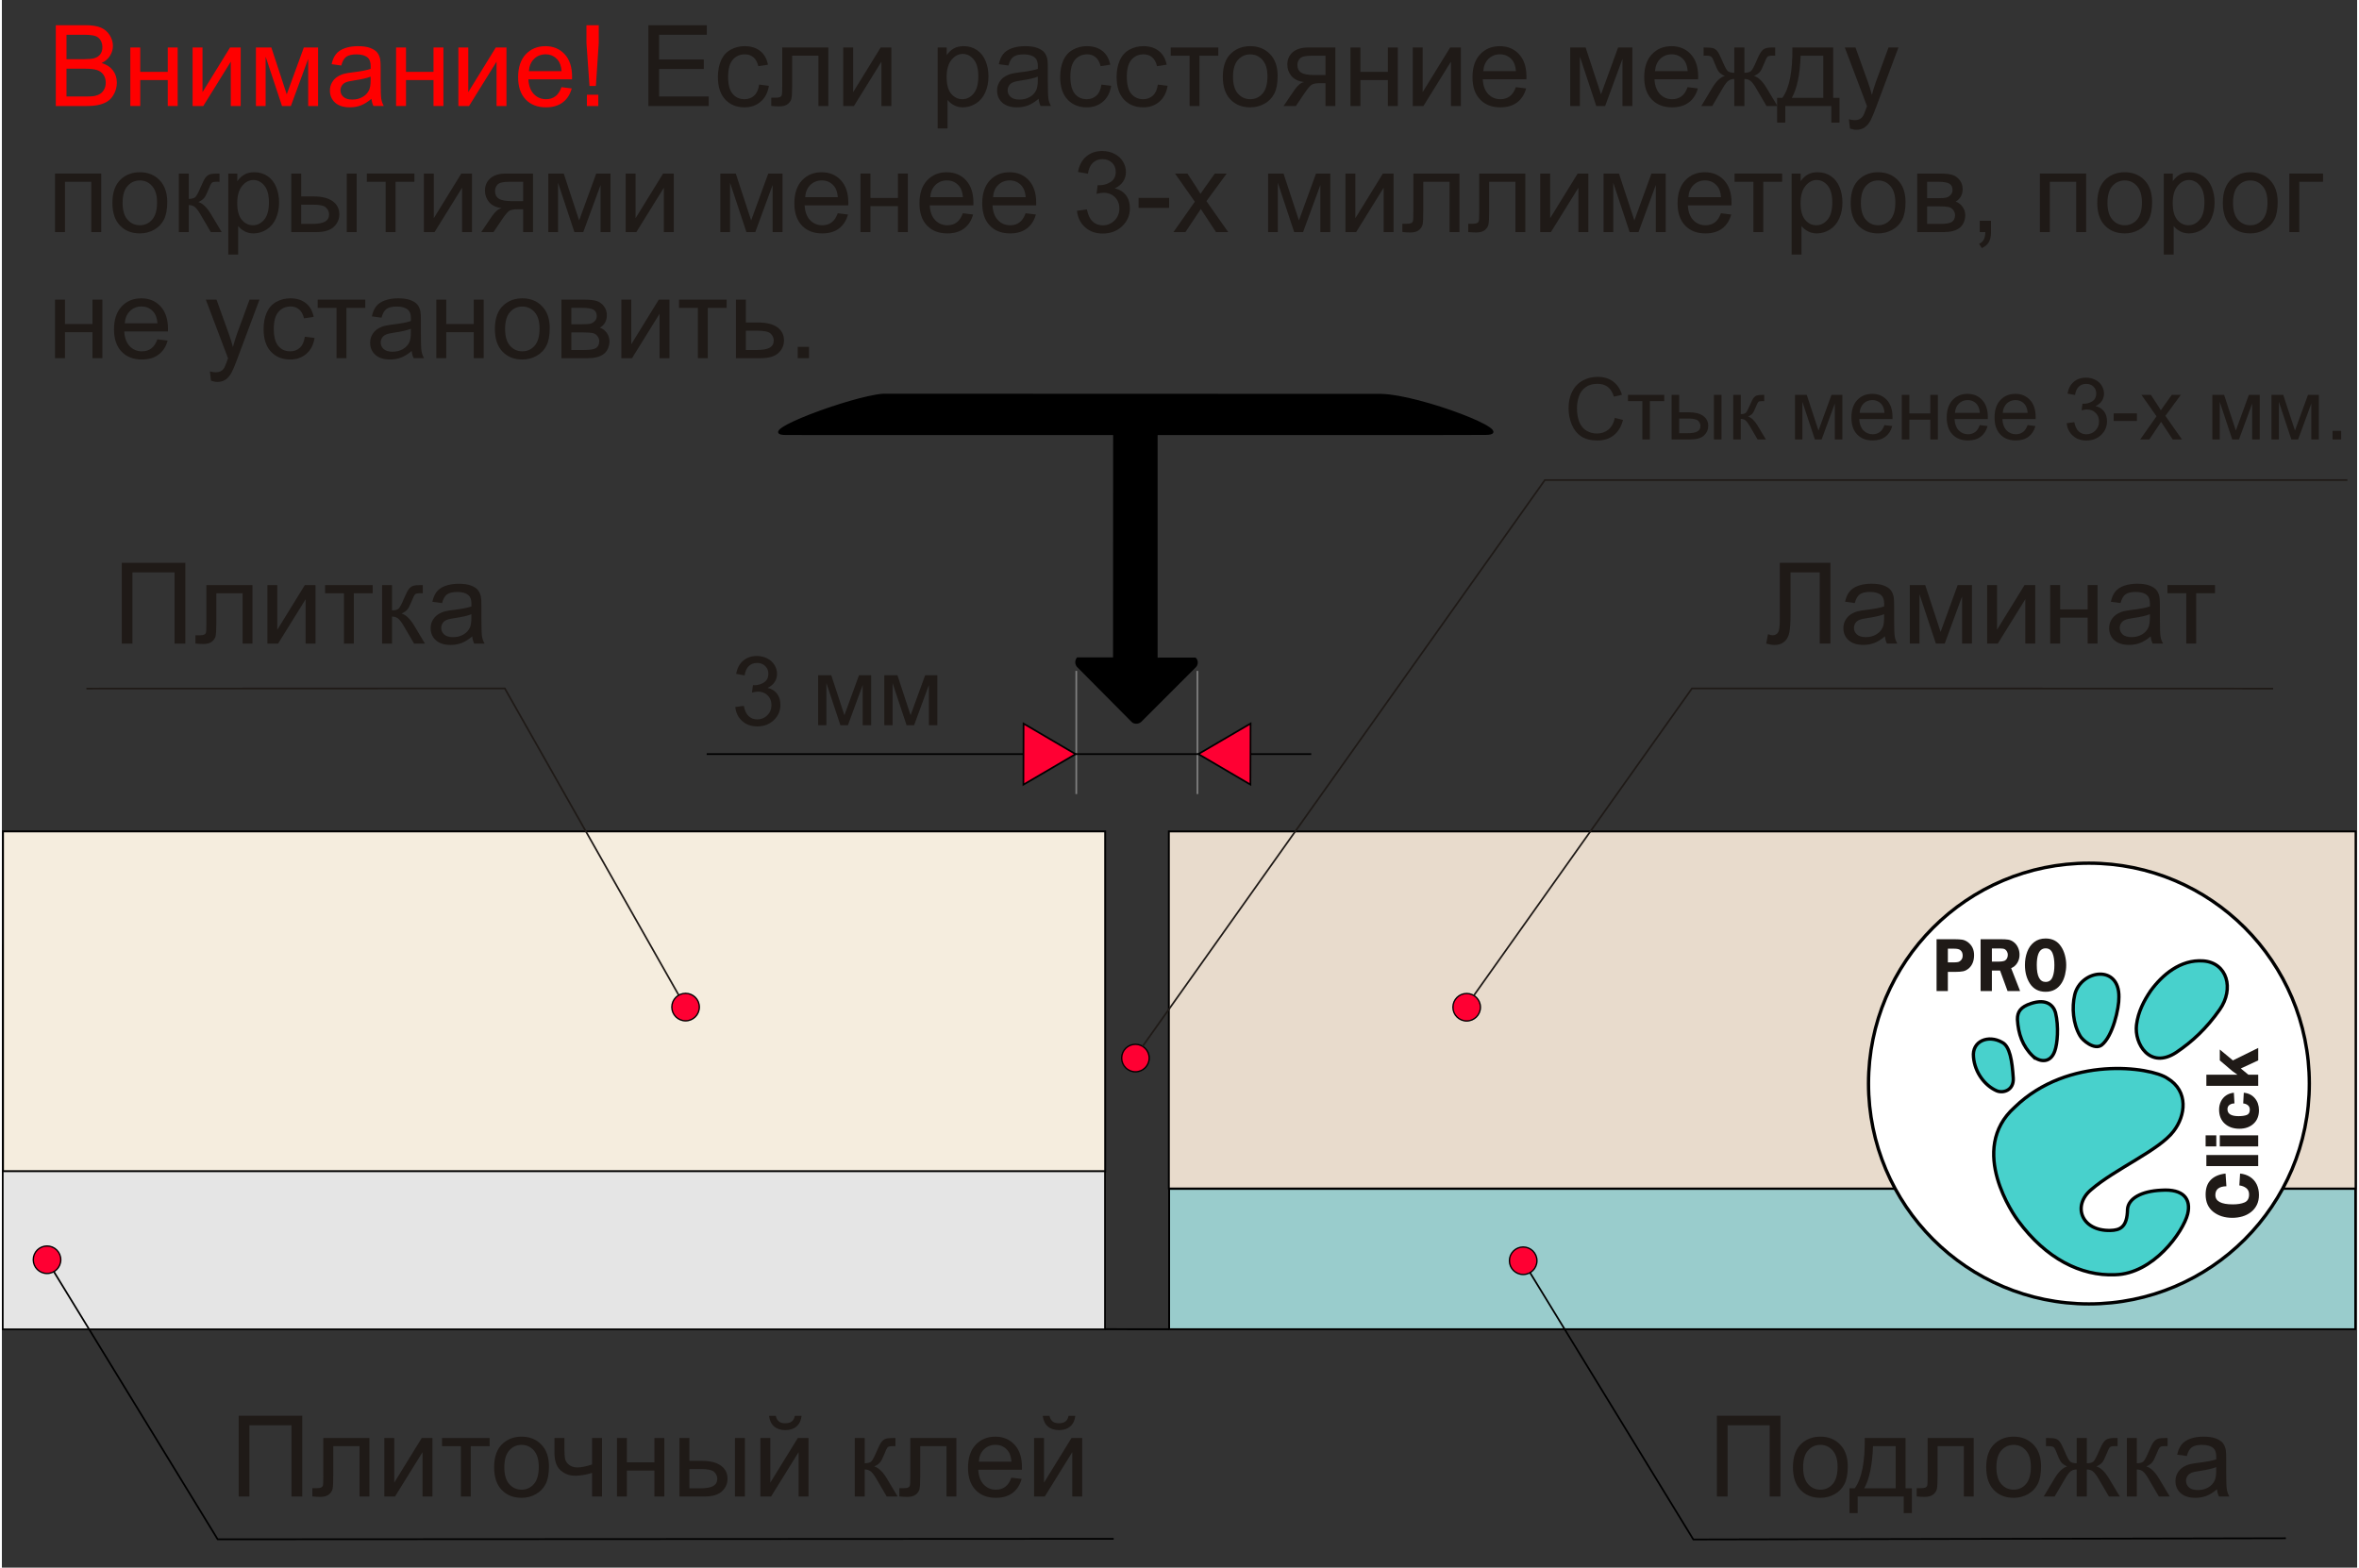
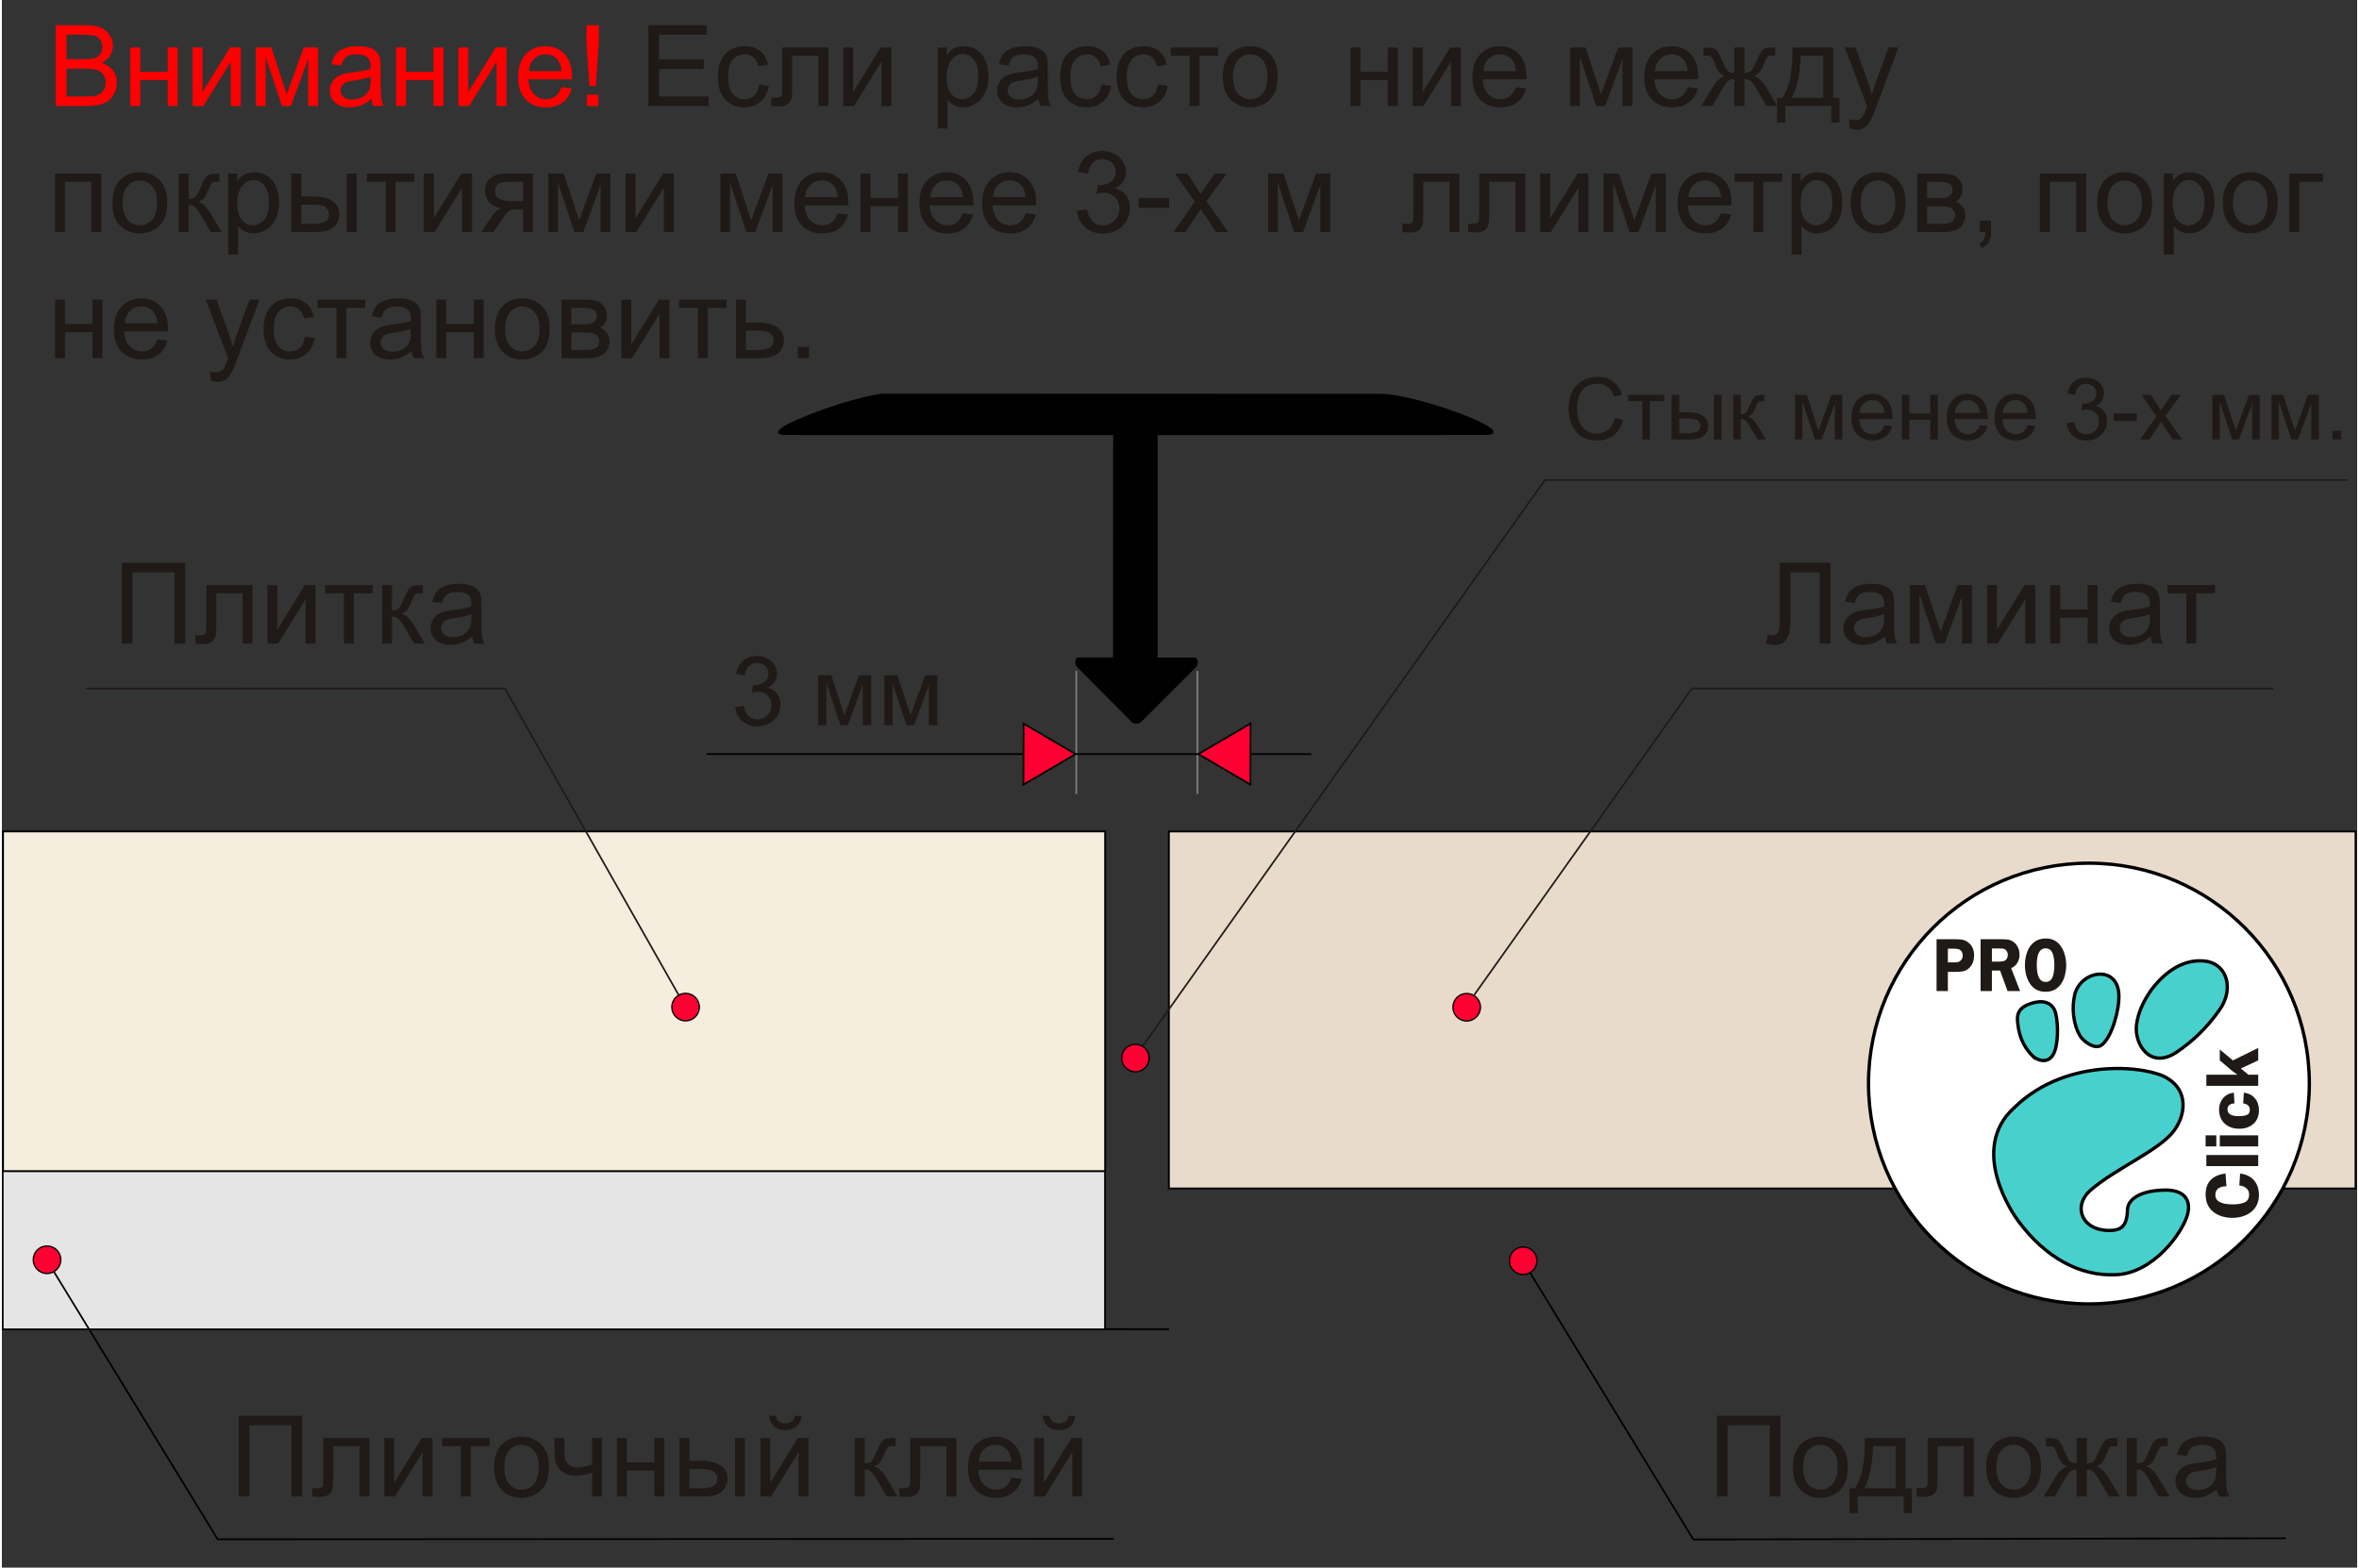
<svg xmlns="http://www.w3.org/2000/svg" xml:space="preserve" width="331px" height="220px" style="shape-rendering:geometricPrecision; text-rendering:geometricPrecision; image-rendering:optimizeQuality; fill-rule:evenodd; clip-rule:evenodd" viewBox="0 0 304.052 202.411">
  <rect x="0" y="0" width="304.052" height="202.411" fill="#333333" stroke="none" />
  <defs>
    <style type="text/css">
   
    .str3 {stroke:black;stroke-width:0.172}
    .str4 {stroke:#1F1A17;stroke-width:0.219}
    .str2 {stroke:black;stroke-width:0.219}
    .str6 {stroke:#7F7F7F;stroke-width:0.219}
    .str0 {stroke:black;stroke-width:0.243}
    .str1 {stroke:#1F1A17;stroke-width:0.243}
    .str5 {stroke:black;stroke-width:0.429}
    .fil6 {fill:none}
    .fil8 {fill:none;fill-rule:nonzero}
    .fil0 {fill:black}
    .fil10 {fill:mediumturquoise}
    .fil2 {fill:#99CCCC}
    .fil4 {fill:#E5E5E5}
    .fil1 {fill:#E8DBCC}
    .fil3 {fill:#F5EDDE}
    .fil5 {fill:#FF0033}
    .fil9 {fill:white}
    .fil7 {fill:#1F1A17;fill-rule:nonzero}
    .fil11 {fill:#1F1A17;fill-rule:nonzero}
    .fil12 {fill:red;fill-rule:nonzero}
   
  </style>
  </defs>
  <g id="Слой_x0020_1">
    <g id="_103777384">
      <path id="_80177040" class="fil0 str0" d="M143.58 56.054l-33.939 0 -8.446 -0.009c-4.275,-0.005 8.575,-4.797 12.571,-5.089l64.322 0.022c4.95,0.104 17.837,5.047 13.448,5.057l-8.56 0.019 -33.896 0 0 28.976c1.659,-0.001 3.318,-0.003 4.976,-0.004 0.316,0.308 0.24,0.801 0,1.038l-7.072 7.07c-0.327,0.267 -0.83,0.24 -1.048,0l-7.072 -7.125c-0.248,-0.338 -0.213,-0.722 0,-1.005l4.704 0 0.011 -28.951 0 0 0 0z" />
      <rect id="_80176632" class="fil1 str0" x="150.652" y="107.353" width="153.197" height="46.101" />
-       <rect id="_133700696" class="fil2 str0" x="150.687" y="153.506" width="153.119" height="18.12" />
      <rect id="_133700264" class="fil3 str1" x="0.145" y="122.036" width="120.585" height="29.215" />
      <rect id="_105554040" class="fil3 str0" x="0.145" y="107.347" width="142.286" height="43.904" />
      <rect id="_105553992" class="fil4 str2" x="0.112" y="151.229" width="142.297" height="20.409" />
      <circle id="_105553392" class="fil5 str3" cx="189.099" cy="130.051" r="1.776" />
      <polyline id="_105554208" class="fil6 str4" points="87.379,128.493 64.925,88.885 10.913,88.909 " />
      <polyline id="_105027232" class="fil6 str4" points="190.023,128.534 218.187,88.885 293.207,88.91 " />
      <circle id="_105027664" class="fil5 str3" cx="88.263" cy="130.033" r="1.776" />
      <polygon id="_105026968" class="fil7" points="15.479,72.671 23.683,72.671 23.683,83.102 22.294,83.102 22.294,73.902 16.858,73.902 16.858,83.102 15.479,83.102 " />
      <path id="_1050269681" class="fil7" d="M26.4 75.546l5.95 0 0 7.555 -1.275 0 0 -6.497 -3.392 0 0 3.764c0,0.877 -0.029,1.457 -0.085,1.736 -0.058,0.279 -0.214,0.525 -0.471,0.734 -0.255,0.209 -0.626,0.313 -1.11,0.313 -0.299,0 -0.643,-0.02 -1.032,-0.058l0 -1.066 0.563 0c0.265,0 0.454,-0.029 0.568,-0.083 0.114,-0.056 0.189,-0.141 0.228,-0.26 0.039,-0.119 0.056,-0.505 0.056,-1.161l0 -4.979z" />
      <polygon id="_10502696812" class="fil7" points="34.279,75.546 35.558,75.546 35.558,81.309 39.109,75.546 40.488,75.546 40.488,83.102 39.209,83.102 39.209,77.375 35.658,83.102 34.279,83.102 " />
      <polygon id="_105026968123" class="fil7" points="41.727,75.546 47.869,75.546 47.869,76.605 45.436,76.605 45.436,83.102 44.161,83.102 44.161,76.605 41.727,76.605 " />
      <path id="_1050269681234" class="fil7" d="M49.086 75.546l1.28 0 0 3.264c0.408,0 0.695,-0.078 0.857,-0.233 0.163,-0.158 0.403,-0.612 0.722,-1.367 0.252,-0.597 0.456,-0.991 0.612,-1.18 0.158,-0.19 0.338,-0.318 0.542,-0.384 0.204,-0.068 0.532,-0.1 0.981,-0.1l0.257 0 0 1.059 -0.357 -0.007c-0.335,0 -0.551,0.051 -0.646,0.151 -0.1,0.105 -0.252,0.415 -0.457,0.933 -0.194,0.493 -0.371,0.833 -0.534,1.023 -0.16,0.192 -0.41,0.364 -0.745,0.52 0.549,0.148 1.09,0.661 1.622,1.537l1.401 2.341 -1.409 0 -1.367 -2.341c-0.279,-0.469 -0.524,-0.78 -0.731,-0.928 -0.209,-0.151 -0.459,-0.223 -0.748,-0.223l0 3.492 -1.28 0 0 -7.555z" />
      <path id="_10502696812345" class="fil7" d="M60.718 82.169c-0.476,0.403 -0.933,0.687 -1.369,0.855 -0.44,0.165 -0.911,0.248 -1.413,0.248 -0.831,0 -1.467,-0.202 -1.914,-0.607 -0.444,-0.406 -0.668,-0.925 -0.668,-1.554 0,-0.372 0.082,-0.709 0.252,-1.015 0.168,-0.306 0.389,-0.551 0.661,-0.736 0.274,-0.185 0.58,-0.325 0.923,-0.42 0.25,-0.065 0.629,-0.131 1.137,-0.192 1.035,-0.124 1.797,-0.27 2.285,-0.442 0.005,-0.175 0.007,-0.287 0.007,-0.333 0,-0.522 -0.121,-0.891 -0.364,-1.103 -0.325,-0.292 -0.813,-0.435 -1.457,-0.435 -0.602,0 -1.047,0.104 -1.336,0.316 -0.287,0.211 -0.498,0.585 -0.636,1.122l-1.251 -0.172c0.114,-0.534 0.301,-0.969 0.561,-1.297 0.26,-0.33 0.639,-0.585 1.132,-0.763 0.493,-0.177 1.064,-0.267 1.715,-0.267 0.646,0 1.168,0.078 1.571,0.228 0.403,0.153 0.699,0.343 0.891,0.573 0.19,0.231 0.321,0.52 0.398,0.872 0.041,0.219 0.063,0.612 0.063,1.18l0 1.707c0,1.193 0.027,1.945 0.082,2.259 0.053,0.316 0.163,0.619 0.323,0.908l-1.338 0c-0.131,-0.265 -0.219,-0.576 -0.255,-0.933zm-0.107 -2.861c-0.466,0.192 -1.163,0.352 -2.091,0.486 -0.527,0.075 -0.901,0.16 -1.117,0.255 -0.219,0.095 -0.389,0.233 -0.505,0.418 -0.119,0.182 -0.18,0.384 -0.18,0.607 0,0.342 0.131,0.626 0.388,0.855 0.258,0.226 0.636,0.34 1.134,0.34 0.493,0 0.933,-0.107 1.316,-0.323 0.384,-0.216 0.668,-0.512 0.848,-0.886 0.138,-0.289 0.206,-0.716 0.206,-1.28l0 -0.471z" />
      <path id="_105027040" class="fil7" d="M229.524 72.666l6.533 0 0 10.431 -1.382 0 0 -9.199 -3.769 0 0 5.372c0,1.09 -0.051,1.889 -0.153,2.397 -0.102,0.508 -0.318,0.903 -0.644,1.185 -0.328,0.282 -0.743,0.423 -1.246,0.423 -0.303,0 -0.668,-0.056 -1.095,-0.17l0.233 -1.224c0.228,0.095 0.423,0.143 0.585,0.143 0.313,0 0.546,-0.119 0.704,-0.352 0.155,-0.236 0.233,-0.789 0.233,-1.661l0 -7.344z" />
      <path id="_1050270401" class="fil7" d="M243.095 82.164c-0.476,0.403 -0.933,0.687 -1.369,0.855 -0.44,0.165 -0.911,0.248 -1.413,0.248 -0.831,0 -1.467,-0.202 -1.914,-0.607 -0.444,-0.406 -0.668,-0.925 -0.668,-1.554 0,-0.372 0.082,-0.709 0.252,-1.015 0.168,-0.306 0.389,-0.551 0.661,-0.736 0.274,-0.185 0.58,-0.325 0.923,-0.42 0.25,-0.065 0.629,-0.131 1.137,-0.192 1.035,-0.124 1.797,-0.27 2.285,-0.442 0.005,-0.175 0.007,-0.287 0.007,-0.333 0,-0.522 -0.121,-0.891 -0.364,-1.103 -0.325,-0.292 -0.813,-0.435 -1.457,-0.435 -0.602,0 -1.047,0.104 -1.336,0.316 -0.287,0.211 -0.498,0.585 -0.636,1.122l-1.251 -0.172c0.114,-0.534 0.301,-0.969 0.561,-1.297 0.26,-0.33 0.639,-0.585 1.132,-0.763 0.493,-0.177 1.064,-0.267 1.715,-0.267 0.646,0 1.168,0.078 1.571,0.228 0.403,0.153 0.699,0.343 0.891,0.573 0.19,0.231 0.321,0.52 0.398,0.872 0.041,0.219 0.063,0.612 0.063,1.18l0 1.707c0,1.193 0.027,1.945 0.082,2.259 0.053,0.316 0.163,0.619 0.323,0.908l-1.338 0c-0.131,-0.265 -0.219,-0.576 -0.255,-0.933zm-0.107 -2.861c-0.466,0.192 -1.163,0.352 -2.091,0.486 -0.527,0.075 -0.901,0.16 -1.117,0.255 -0.219,0.095 -0.389,0.233 -0.505,0.418 -0.119,0.182 -0.18,0.384 -0.18,0.607 0,0.342 0.131,0.626 0.388,0.855 0.258,0.226 0.636,0.34 1.134,0.34 0.493,0 0.933,-0.107 1.316,-0.323 0.384,-0.216 0.668,-0.512 0.848,-0.886 0.138,-0.289 0.206,-0.716 0.206,-1.28l0 -0.471z" />
      <polygon id="_10502704012" class="fil7" points="246.303,75.541 248.295,75.541 250.281,81.588 252.486,75.541 254.33,75.541 254.33,83.096 253.05,83.096 253.05,77.013 250.815,83.096 249.669,83.096 247.556,76.721 247.556,83.096 246.303,83.096 " />
      <polygon id="_105027040123" class="fil7" points="256.287,75.541 257.567,75.541 257.567,81.304 261.118,75.541 262.497,75.541 262.497,83.096 261.217,83.096 261.217,77.37 257.667,83.096 256.287,83.096 " />
      <polygon id="_1050270401234" class="fil7" points="264.433,75.541 265.715,75.541 265.715,78.686 269.265,78.686 269.265,75.541 270.545,75.541 270.545,83.096 269.265,83.096 269.265,79.745 265.715,79.745 265.715,83.096 264.433,83.096 " />
      <path id="_10502704012345" class="fil7" d="M277.403 82.164c-0.476,0.403 -0.933,0.687 -1.369,0.855 -0.44,0.165 -0.911,0.248 -1.413,0.248 -0.831,0 -1.467,-0.202 -1.914,-0.607 -0.444,-0.406 -0.668,-0.925 -0.668,-1.554 0,-0.372 0.082,-0.709 0.252,-1.015 0.168,-0.306 0.389,-0.551 0.661,-0.736 0.274,-0.185 0.58,-0.325 0.923,-0.42 0.25,-0.065 0.629,-0.131 1.137,-0.192 1.035,-0.124 1.797,-0.27 2.285,-0.442 0.005,-0.175 0.007,-0.287 0.007,-0.333 0,-0.522 -0.121,-0.891 -0.364,-1.103 -0.325,-0.292 -0.813,-0.435 -1.457,-0.435 -0.602,0 -1.047,0.104 -1.336,0.316 -0.287,0.211 -0.498,0.585 -0.636,1.122l-1.251 -0.172c0.114,-0.534 0.301,-0.969 0.561,-1.297 0.26,-0.33 0.639,-0.585 1.132,-0.763 0.493,-0.177 1.064,-0.267 1.715,-0.267 0.646,0 1.168,0.078 1.571,0.228 0.403,0.153 0.699,0.343 0.891,0.573 0.19,0.231 0.321,0.52 0.398,0.872 0.041,0.219 0.063,0.612 0.063,1.18l0 1.707c0,1.193 0.027,1.945 0.082,2.259 0.053,0.316 0.163,0.619 0.323,0.908l-1.338 0c-0.131,-0.265 -0.219,-0.576 -0.255,-0.933zm-0.107 -2.861c-0.466,0.192 -1.163,0.352 -2.091,0.486 -0.527,0.075 -0.901,0.16 -1.117,0.255 -0.219,0.095 -0.389,0.233 -0.505,0.418 -0.119,0.182 -0.18,0.384 -0.18,0.607 0,0.342 0.131,0.626 0.388,0.855 0.258,0.226 0.636,0.34 1.134,0.34 0.493,0 0.933,-0.107 1.316,-0.323 0.384,-0.216 0.668,-0.512 0.848,-0.886 0.138,-0.289 0.206,-0.716 0.206,-1.28l0 -0.471z" />
      <polygon id="_105027040123456" class="fil7" points="279.565,75.541 285.707,75.541 285.707,76.6 283.273,76.6 283.273,83.096 281.998,83.096 281.998,76.6 279.565,76.6 " />
      <circle id="_105375336" class="fil5 str3" cx="196.394" cy="162.784" r="1.776" />
      <polyline id="_105375240" class="fil6 str2" points="197.279,164.324 218.361,198.773 294.849,198.614 " />
      <circle id="_105374832" class="fil5 str3" cx="5.828" cy="162.654" r="1.776" />
      <polyline id="_105375312" class="fil6 str2" points="6.712,164.195 27.859,198.75 143.528,198.69 " />
      <polygon id="_105374592" class="fil7" points="30.575,182.793 38.779,182.793 38.779,193.224 37.39,193.224 37.39,184.025 31.955,184.025 31.955,193.224 30.575,193.224 " />
      <path id="_1053745921" class="fil7" d="M41.496 185.669l5.95 0 0 7.555 -1.275 0 0 -6.497 -3.392 0 0 3.764c0,0.877 -0.029,1.457 -0.085,1.736 -0.058,0.279 -0.214,0.525 -0.471,0.734 -0.255,0.209 -0.626,0.313 -1.11,0.313 -0.299,0 -0.643,-0.02 -1.032,-0.058l0 -1.066 0.563 0c0.265,0 0.454,-0.029 0.568,-0.083 0.114,-0.056 0.189,-0.141 0.228,-0.26 0.039,-0.119 0.056,-0.505 0.056,-1.161l0 -4.979z" />
      <polygon id="_10537459212" class="fil7" points="49.375,185.669 50.654,185.669 50.654,191.432 54.205,185.669 55.584,185.669 55.584,193.224 54.305,193.224 54.305,187.498 50.754,193.224 49.375,193.224 " />
      <polygon id="_105374592123" class="fil7" points="56.823,185.669 62.965,185.669 62.965,186.728 60.532,186.728 60.532,193.224 59.257,193.224 59.257,186.728 56.823,186.728 " />
      <path id="_1053745921234" class="fil7" d="M63.548 189.445c0,-1.399 0.388,-2.436 1.168,-3.109 0.648,-0.559 1.44,-0.84 2.375,-0.84 1.039,0 1.889,0.34 2.547,1.022 0.661,0.68 0.988,1.62 0.988,2.82 0,0.974 -0.146,1.739 -0.437,2.295 -0.291,0.559 -0.716,0.991 -1.272,1.299 -0.559,0.308 -1.166,0.462 -1.826,0.462 -1.056,0 -1.911,-0.337 -2.565,-1.018 -0.653,-0.678 -0.979,-1.654 -0.979,-2.931zm1.316 0c0,0.969 0.211,1.693 0.634,2.173 0.423,0.483 0.954,0.724 1.593,0.724 0.636,0 1.166,-0.243 1.588,-0.726 0.42,-0.483 0.632,-1.222 0.632,-2.213 0,-0.935 -0.211,-1.644 -0.636,-2.125 -0.425,-0.481 -0.952,-0.721 -1.583,-0.721 -0.639,0 -1.171,0.24 -1.593,0.719 -0.423,0.479 -0.634,1.202 -0.634,2.169z" />
      <path id="_10537459212345" class="fil7" d="M71.339 185.669l1.282 0 0 1.43c0,0.614 0.036,1.064 0.109,1.34 0.073,0.277 0.25,0.52 0.529,0.726 0.279,0.207 0.631,0.308 1.054,0.308 0.483,0 1.11,-0.129 1.877,-0.384l0 -3.422 1.282 0 0 7.555 -1.282 0 0 -3.045c-0.787,0.248 -1.523,0.369 -2.205,0.369 -0.573,0 -1.081,-0.146 -1.518,-0.437 -0.44,-0.291 -0.738,-0.648 -0.894,-1.071 -0.158,-0.42 -0.236,-0.886 -0.236,-1.394l0 -1.977z" />
      <polygon id="_105374592123456" class="fil7" points="79.406,185.669 80.689,185.669 80.689,188.814 84.239,188.814 84.239,185.669 85.519,185.669 85.519,193.224 84.239,193.224 84.239,189.873 80.689,189.873 80.689,193.224 79.406,193.224 " />
      <path id="_1053745921234567" class="fil7" d="M94.638 185.669l1.282 0 0 7.555 -1.282 0 0 -7.555zm-7.164 0l1.282 0 0 2.951 1.622 0c1.056,0 1.872,0.207 2.443,0.617 0.57,0.41 0.857,0.976 0.857,1.698 0,0.629 -0.238,1.17 -0.716,1.617 -0.476,0.449 -1.239,0.673 -2.285,0.673l-3.203 0 0 -7.555zm1.282 6.501l1.343 0c0.811,0 1.392,-0.099 1.737,-0.299 0.347,-0.199 0.52,-0.51 0.52,-0.93 0,-0.328 -0.129,-0.619 -0.384,-0.877 -0.257,-0.255 -0.823,-0.384 -1.7,-0.384l-1.515 0 0 2.489z" />
      <path id="_10537459212345678" class="fil7" d="M97.922 185.669l1.28 0 0 5.763 3.551 -5.763 1.379 0 0 7.555 -1.28 0 0 -5.726 -3.55 5.726 -1.38 0 0 -7.555zm4.447 -2.861l0.874 0c-0.071,0.593 -0.287,1.049 -0.651,1.365 -0.362,0.318 -0.845,0.478 -1.448,0.478 -0.607,0 -1.093,-0.158 -1.455,-0.473 -0.364,-0.316 -0.58,-0.772 -0.651,-1.37l0.874 0c0.066,0.323 0.199,0.563 0.396,0.721 0.197,0.16 0.461,0.238 0.792,0.238 0.386,0 0.675,-0.076 0.872,-0.231 0.197,-0.153 0.33,-0.396 0.396,-0.728z" />
      <path id="_105374592123456789" class="fil7" d="M110.104 185.669l1.28 0 0 3.264c0.408,0 0.695,-0.078 0.857,-0.233 0.163,-0.158 0.403,-0.612 0.722,-1.367 0.252,-0.597 0.456,-0.991 0.612,-1.18 0.158,-0.19 0.338,-0.318 0.542,-0.384 0.204,-0.068 0.532,-0.1 0.981,-0.1l0.257 0 0 1.059 -0.357 -0.007c-0.335,0 -0.551,0.051 -0.646,0.151 -0.1,0.105 -0.252,0.415 -0.457,0.933 -0.194,0.493 -0.371,0.833 -0.534,1.023 -0.16,0.192 -0.41,0.364 -0.745,0.52 0.549,0.148 1.09,0.661 1.622,1.537l1.401 2.341 -1.409 0 -1.367 -2.341c-0.279,-0.469 -0.524,-0.78 -0.731,-0.928 -0.209,-0.151 -0.459,-0.223 -0.748,-0.223l0 3.492 -1.28 0 0 -7.555z" />
      <path id="_10537459212345678910" class="fil7" d="M117.273 185.669l5.95 0 0 7.555 -1.275 0 0 -6.497 -3.392 0 0 3.764c0,0.877 -0.029,1.457 -0.085,1.736 -0.058,0.279 -0.214,0.525 -0.471,0.734 -0.255,0.209 -0.626,0.313 -1.11,0.313 -0.299,0 -0.643,-0.02 -1.032,-0.058l0 -1.066 0.563 0c0.265,0 0.454,-0.029 0.568,-0.083 0.114,-0.056 0.189,-0.141 0.228,-0.26 0.039,-0.119 0.056,-0.505 0.056,-1.161l0 -4.979z" />
      <path id="_1053745921234567891011" class="fil7" d="M130.321 190.791l1.324 0.163c-0.209,0.775 -0.595,1.375 -1.158,1.802 -0.566,0.425 -1.287,0.639 -2.164,0.639 -1.105,0 -1.982,-0.34 -2.628,-1.02 -0.648,-0.68 -0.971,-1.635 -0.971,-2.863 0,-1.272 0.328,-2.258 0.981,-2.96 0.656,-0.702 1.503,-1.054 2.547,-1.054 1.01,0 1.836,0.345 2.475,1.032 0.641,0.687 0.962,1.656 0.962,2.902 0,0.078 -0.003,0.192 -0.007,0.342l-5.634 0c0.046,0.831 0.282,1.467 0.704,1.907 0.423,0.442 0.947,0.663 1.579,0.663 0.469,0 0.869,-0.124 1.202,-0.372 0.333,-0.245 0.595,-0.639 0.789,-1.18zm-4.204 -2.071l4.219 0c-0.056,-0.634 -0.219,-1.112 -0.483,-1.428 -0.408,-0.493 -0.937,-0.741 -1.586,-0.741 -0.588,0 -1.083,0.197 -1.484,0.59 -0.401,0.394 -0.622,0.92 -0.666,1.579z" />
      <path id="_105374592123456789101112" class="fil7" d="M133.255 185.669l1.28 0 0 5.763 3.551 -5.763 1.379 0 0 7.555 -1.28 0 0 -5.726 -3.55 5.726 -1.38 0 0 -7.555zm4.447 -2.861l0.874 0c-0.071,0.593 -0.287,1.049 -0.651,1.365 -0.362,0.318 -0.845,0.478 -1.448,0.478 -0.607,0 -1.093,-0.158 -1.455,-0.473 -0.364,-0.316 -0.58,-0.772 -0.651,-1.37l0.874 0c0.066,0.323 0.199,0.563 0.396,0.721 0.197,0.16 0.461,0.238 0.792,0.238 0.386,0 0.675,-0.076 0.872,-0.231 0.197,-0.153 0.33,-0.396 0.396,-0.728z" />
      <polygon id="_105528728" class="fil7" points="221.4,182.793 229.604,182.793 229.604,193.224 228.215,193.224 228.215,184.025 222.78,184.025 222.78,193.224 221.4,193.224 " />
      <path id="_1055287281" class="fil7" d="M231.219 189.445c0,-1.399 0.388,-2.436 1.168,-3.109 0.648,-0.559 1.44,-0.84 2.375,-0.84 1.039,0 1.889,0.34 2.547,1.022 0.661,0.68 0.988,1.62 0.988,2.82 0,0.974 -0.146,1.739 -0.437,2.295 -0.291,0.559 -0.716,0.991 -1.272,1.299 -0.559,0.308 -1.166,0.462 -1.826,0.462 -1.056,0 -1.911,-0.337 -2.565,-1.018 -0.653,-0.678 -0.979,-1.654 -0.979,-2.931zm1.316 0c0,0.969 0.211,1.693 0.634,2.173 0.423,0.483 0.954,0.724 1.593,0.724 0.636,0 1.166,-0.243 1.588,-0.726 0.42,-0.483 0.632,-1.222 0.632,-2.213 0,-0.935 -0.211,-1.644 -0.636,-2.125 -0.425,-0.481 -0.952,-0.721 -1.583,-0.721 -0.639,0 -1.171,0.24 -1.593,0.719 -0.423,0.479 -0.634,1.202 -0.634,2.169z" />
      <path id="_10552872812" class="fil7" d="M240.491 185.669l5.265 0 0 6.501 0.816 0 0 3.196 -1.052 0 0 -2.142 -5.947 0 0 2.142 -1.054 0 0 -3.196 0.675 0c0.901,-1.224 1.333,-3.39 1.297,-6.501zm1.066 1.059c-0.094,2.453 -0.473,4.267 -1.139,5.442l4.063 0 0 -5.442 -2.924 0z" />
      <path id="_105528728123" class="fil7" d="M248.607 185.669l5.95 0 0 7.555 -1.275 0 0 -6.497 -3.392 0 0 3.764c0,0.877 -0.029,1.457 -0.085,1.736 -0.058,0.279 -0.214,0.525 -0.471,0.734 -0.255,0.209 -0.626,0.313 -1.11,0.313 -0.299,0 -0.643,-0.02 -1.032,-0.058l0 -1.066 0.563 0c0.265,0 0.454,-0.029 0.568,-0.083 0.114,-0.056 0.189,-0.141 0.228,-0.26 0.039,-0.119 0.056,-0.505 0.056,-1.161l0 -4.979z" />
      <path id="_1055287281234" class="fil7" d="M256.17 189.445c0,-1.399 0.388,-2.436 1.168,-3.109 0.648,-0.559 1.44,-0.84 2.375,-0.84 1.039,0 1.889,0.34 2.547,1.022 0.661,0.68 0.988,1.62 0.988,2.82 0,0.974 -0.146,1.739 -0.437,2.295 -0.291,0.559 -0.716,0.991 -1.272,1.299 -0.559,0.308 -1.166,0.462 -1.826,0.462 -1.056,0 -1.911,-0.337 -2.565,-1.018 -0.653,-0.678 -0.979,-1.654 -0.979,-2.931zm1.316 0c0,0.969 0.211,1.693 0.634,2.173 0.423,0.483 0.954,0.724 1.593,0.724 0.636,0 1.166,-0.243 1.588,-0.726 0.42,-0.483 0.632,-1.222 0.632,-2.213 0,-0.935 -0.211,-1.644 -0.636,-2.125 -0.425,-0.481 -0.952,-0.721 -1.583,-0.721 -0.639,0 -1.171,0.24 -1.593,0.719 -0.423,0.479 -0.634,1.202 -0.634,2.169z" />
      <path id="_10552872812345" class="fil7" d="M269.156 185.669l0 3.264c0.408,0 0.697,-0.078 0.862,-0.233 0.165,-0.158 0.408,-0.612 0.726,-1.367 0.299,-0.717 0.566,-1.173 0.804,-1.372 0.231,-0.194 0.602,-0.292 1.11,-0.292l0.469 0 0 1.059 -0.347 -0.007c-0.342,0 -0.561,0.051 -0.656,0.151 -0.099,0.105 -0.25,0.415 -0.454,0.933 -0.192,0.493 -0.367,0.833 -0.527,1.023 -0.163,0.192 -0.413,0.364 -0.755,0.52 0.556,0.148 1.095,0.661 1.622,1.537l1.409 2.341 -1.409 0 -1.372 -2.341c-0.279,-0.474 -0.525,-0.784 -0.734,-0.933 -0.209,-0.146 -0.456,-0.219 -0.748,-0.219l0 3.492 -1.309 0 0 -3.492c-0.284,0 -0.53,0.071 -0.738,0.216 -0.209,0.143 -0.454,0.457 -0.733,0.935l-1.375 2.341 -1.409 0 1.404 -2.341c0.529,-0.877 1.073,-1.389 1.627,-1.537 -0.379,-0.175 -0.643,-0.367 -0.796,-0.573 -0.151,-0.204 -0.379,-0.697 -0.682,-1.474 -0.105,-0.262 -0.216,-0.423 -0.335,-0.486 -0.121,-0.061 -0.306,-0.092 -0.546,-0.092 -0.063,0 -0.187,0.003 -0.379,0.007l0 -1.059 0.18 0c0.493,0 0.84,0.029 1.042,0.087 0.202,0.061 0.381,0.185 0.541,0.379 0.158,0.192 0.364,0.59 0.622,1.197 0.313,0.746 0.551,1.197 0.714,1.36 0.165,0.16 0.452,0.24 0.865,0.24l0 -3.264 1.309 0z" />
      <path id="_105528728123456" class="fil7" d="M274.331 185.669l1.28 0 0 3.264c0.408,0 0.695,-0.078 0.857,-0.233 0.163,-0.158 0.403,-0.612 0.722,-1.367 0.252,-0.597 0.456,-0.991 0.612,-1.18 0.158,-0.19 0.338,-0.318 0.542,-0.384 0.204,-0.068 0.532,-0.1 0.981,-0.1l0.257 0 0 1.059 -0.357 -0.007c-0.335,0 -0.551,0.051 -0.646,0.151 -0.1,0.105 -0.252,0.415 -0.457,0.933 -0.194,0.493 -0.371,0.833 -0.534,1.023 -0.16,0.192 -0.41,0.364 -0.745,0.52 0.549,0.148 1.09,0.661 1.622,1.537l1.401 2.341 -1.409 0 -1.367 -2.341c-0.279,-0.469 -0.524,-0.78 -0.731,-0.928 -0.209,-0.151 -0.459,-0.223 -0.748,-0.223l0 3.492 -1.28 0 0 -7.555z" />
      <path id="_1055287281234567" class="fil7" d="M285.964 192.291c-0.476,0.403 -0.933,0.687 -1.369,0.855 -0.44,0.165 -0.911,0.248 -1.413,0.248 -0.831,0 -1.467,-0.202 -1.914,-0.607 -0.444,-0.406 -0.668,-0.925 -0.668,-1.554 0,-0.372 0.082,-0.709 0.252,-1.015 0.168,-0.306 0.389,-0.551 0.661,-0.736 0.274,-0.185 0.58,-0.325 0.923,-0.42 0.25,-0.065 0.629,-0.131 1.137,-0.192 1.035,-0.124 1.797,-0.27 2.285,-0.442 0.005,-0.175 0.007,-0.287 0.007,-0.333 0,-0.522 -0.121,-0.891 -0.364,-1.103 -0.325,-0.292 -0.813,-0.435 -1.457,-0.435 -0.602,0 -1.047,0.104 -1.336,0.316 -0.287,0.211 -0.498,0.585 -0.636,1.122l-1.251 -0.172c0.114,-0.534 0.301,-0.969 0.561,-1.297 0.26,-0.33 0.639,-0.585 1.132,-0.763 0.493,-0.177 1.064,-0.267 1.715,-0.267 0.646,0 1.168,0.078 1.571,0.228 0.403,0.153 0.699,0.343 0.891,0.573 0.19,0.231 0.321,0.52 0.398,0.872 0.041,0.219 0.063,0.612 0.063,1.18l0 1.707c0,1.193 0.027,1.945 0.082,2.259 0.053,0.316 0.163,0.619 0.323,0.908l-1.338 0c-0.131,-0.265 -0.219,-0.576 -0.255,-0.933zm-0.107 -2.861c-0.466,0.192 -1.163,0.352 -2.091,0.486 -0.527,0.075 -0.901,0.16 -1.117,0.255 -0.219,0.095 -0.389,0.233 -0.505,0.418 -0.119,0.182 -0.18,0.384 -0.18,0.607 0,0.342 0.131,0.626 0.388,0.855 0.258,0.226 0.636,0.34 1.134,0.34 0.493,0 0.933,-0.107 1.316,-0.323 0.384,-0.216 0.668,-0.512 0.848,-0.886 0.138,-0.289 0.206,-0.716 0.206,-1.28l0 -0.471z" />
      <rect id="_105529520" class="fil8" y="0" width="304.052" height="202.411" />
      <g>
        <circle id="_105529448" class="fil9 str5" cx="269.428" cy="139.904" r="28.454" />
        <path id="_105528872" class="fil10 str5" d="M277.403 127.924c1.477,-2.026 3.829,-4.065 6.773,-3.854 3.108,0.224 4.034,3.591 2.136,6.286 -1.714,2.442 -3.536,4.13 -5.607,5.528 -3.421,2.252 -5.441,-1.127 -5.135,-3.554 0.209,-1.676 0.949,-3.108 1.833,-4.405l0 0z" />
        <path id="_105528608" class="fil10 str5" d="M267.596 128.441c0.764,-3.205 5.772,-3.99 5.703,0.303 0.035,1.405 -0.797,5.077 -2.235,6.195 -0.942,0.688 -2.491,-0.65 -2.777,-1.19 -0.915,-1.547 -1.081,-3.66 -0.691,-5.309l0 -0z" />
        <path id="_133877688" class="fil10 str5" d="M262.207 136.386c0.979,0.804 2.281,0.852 2.816,-0.682 0.347,-0.947 0.532,-3.148 0.091,-4.964 -0.27,-0.929 -1.152,-1.835 -3.171,-1.169 -1.325,0.44 -1.758,1.056 -1.743,2.069 0.111,1.825 0.632,3.414 2.007,4.747l0 -0z" />
-         <path id="_133877664" class="fil10 str5" d="M254.528 136.507c-0.236,-2.107 1.93,-2.946 3.712,-1.913 0.991,0.511 1.278,2.4 1.42,4.622 0.09,1.577 -1.323,1.986 -2.164,1.615 -1.494,-0.666 -2.786,-2.33 -2.968,-4.324z" />
+         <path id="_133877664" class="fil10 str5" d="M254.528 136.507z" />
        <path id="_133877208" class="fil10 str5" d="M279.576 139.233c-2.222,-1.503 -12.822,-2.968 -19.727,3.728 -6.14,5.477 -0,14.097 0.454,14.681 3.586,4.863 8.088,7.138 12.495,6.947 4.93,-0.096 8.784,-5.501 9.38,-7.847 0.463,-1.924 -0.542,-3.262 -3.397,-3.064 -2.567,0.114 -4.257,1.058 -4.371,2.446 -0.031,2.365 -0.991,2.721 -2.233,2.748 -3.728,0.079 -4.921,-3.204 -2.462,-5.263 3.117,-2.699 8.791,-5.088 10.642,-7.551 1.55,-2.005 1.969,-5.149 -0.782,-6.824l0 -0z" />
        <path id="_105136856" class="fil11" d="M251.218 127.964l-1.458 0 0 -6.693 2.354 0c0.397,0 0.715,0.021 0.961,0.059 0.246,0.041 0.484,0.145 0.72,0.313 0.54,0.406 0.807,0.963 0.807,1.671 0,0.736 -0.221,1.307 -0.667,1.708 -0.241,0.207 -0.491,0.336 -0.749,0.388 -0.258,0.052 -0.6,0.077 -1.026,0.077l-0.942 0 0 2.478 0 -0zm35.959 25.202c-0.951,0.021 -1.426,0.398 -1.426,1.134 0,0.804 0.749,1.206 2.248,1.206 0.62,0 1.126,-0.083 1.516,-0.25 0.393,-0.165 0.589,-0.512 0.589,-1.036 0,-0.349 -0.121,-0.618 -0.362,-0.811 -0.24,-0.191 -0.54,-0.308 -0.894,-0.351l0.096 -1.532c0.501,0.054 0.938,0.204 1.305,0.444 0.369,0.243 0.648,0.563 0.842,0.961 0.191,0.398 0.287,0.852 0.287,1.367 0,0.478 -0.09,0.902 -0.271,1.271 -0.18,0.369 -0.434,0.679 -0.759,0.932 -0.325,0.253 -0.692,0.439 -1.103,0.561 -0.408,0.121 -0.847,0.181 -1.31,0.181 -0.984,0 -1.803,-0.261 -2.46,-0.78 -0.653,-0.522 -0.981,-1.266 -0.981,-2.229 0,-0.819 0.225,-1.452 0.672,-1.899 0.45,-0.447 1.082,-0.715 1.901,-0.808l0.111 1.64 0 0zm-2.588 -2.604l0 -1.426 6.694 0 0 1.426 -6.694 0zm6.694 -3.968l0 1.426 -4.96 0 0 -1.426 4.96 0zm-5.41 0l0 1.426 -1.38 0 0 -1.426 1.38 0zm2.341 -4.123c-0.251,0 -0.462,0.065 -0.638,0.194 -0.175,0.126 -0.263,0.313 -0.263,0.553 0,0.597 0.475,0.896 1.426,0.896 0.437,0 0.791,-0.049 1.056,-0.147 0.269,-0.098 0.403,-0.328 0.403,-0.69 0,-0.24 -0.08,-0.429 -0.24,-0.563 -0.16,-0.137 -0.364,-0.217 -0.612,-0.243l0.075 -1.382c0.605,0.059 1.08,0.3 1.431,0.715 0.352,0.416 0.527,0.933 0.527,1.547 0,0.739 -0.235,1.32 -0.703,1.746 -0.468,0.426 -1.077,0.641 -1.826,0.641 -0.78,0 -1.41,-0.22 -1.893,-0.661 -0.483,-0.442 -0.726,-1.049 -0.726,-1.816 0,-0.377 0.08,-0.726 0.238,-1.046 0.158,-0.323 0.38,-0.581 0.669,-0.778 0.289,-0.194 0.623,-0.31 1,-0.349l0.078 1.382 -0 0zm3.069 -7.164l0 1.609 -2.248 1.041 0.977 0.806 1.271 0 0 1.441 -6.694 0 0 -1.441 4.009 0 -0.648 -0.465 -1.627 -1.382 0 -1.405 1.692 1.408 3.268 -1.612 0 0.001zm-39.238 -11.048c0.217,0 0.39,-0.018 0.523,-0.052 0.132,-0.034 0.253,-0.114 0.361,-0.243 0.133,-0.145 0.2,-0.341 0.2,-0.586 0,-0.31 -0.101,-0.545 -0.303,-0.7 -0.145,-0.124 -0.409,-0.186 -0.795,-0.186l-0.812 0 0 1.767 0.826 0zm4.859 3.704l-1.46 0 0 -6.693 2.628 0c0.373,0 0.679,0.018 0.923,0.054 0.243,0.036 0.472,0.132 0.684,0.287 0.25,0.176 0.445,0.413 0.585,0.711 0.14,0.297 0.207,0.618 0.207,0.961 0,0.39 -0.099,0.741 -0.296,1.057 -0.197,0.315 -0.46,0.537 -0.786,0.667l1.156 2.958 -1.619 0 -0.969 -2.648 -1.055 0 0 2.648 -0 0zm0 -3.8l0.795 0c0.424,0 0.723,-0.047 0.896,-0.137 0.241,-0.16 0.361,-0.413 0.361,-0.759 0,-0.134 -0.034,-0.266 -0.099,-0.393 -0.065,-0.124 -0.147,-0.219 -0.248,-0.287 -0.121,-0.083 -0.323,-0.124 -0.607,-0.124l-0.333 0 -0.766 0 0 1.7 -0 -0zm4.912 2.839c-0.431,-0.659 -0.648,-1.46 -0.648,-2.402 0,-0.607 0.096,-1.175 0.291,-1.697 0.193,-0.524 0.491,-0.943 0.896,-1.258 0.402,-0.313 0.898,-0.47 1.486,-0.47 0.87,0 1.53,0.341 1.98,1.023 0.219,0.315 0.385,0.687 0.503,1.121 0.115,0.431 0.173,0.86 0.173,1.281 0,0.408 -0.051,0.822 -0.15,1.24 -0.101,0.421 -0.248,0.782 -0.441,1.087 -0.477,0.754 -1.166,1.131 -2.067,1.131 -0.884,0 -1.559,-0.351 -2.026,-1.056l0 -0zm1.069 -3.795c-0.125,0.346 -0.188,0.809 -0.188,1.392 0,1.457 0.38,2.186 1.144,2.186 0.465,0 0.778,-0.253 0.94,-0.759 0.125,-0.362 0.188,-0.832 0.188,-1.411 0,-0.643 -0.077,-1.15 -0.229,-1.516 -0.168,-0.434 -0.467,-0.651 -0.899,-0.651 -0.453,0 -0.771,0.253 -0.956,0.759l0 0z" />
      </g>
      <line id="_105136496" class="fil6 str6" x1="154.34" y1="86.626" x2="154.34" y2="102.526" />
      <line id="_105137768" class="fil6 str6" x1="138.703" y1="86.626" x2="138.703" y2="102.526" />
      <line id="_105137360" class="fil6 str2" x1="169.038" y1="97.368" x2="90.99" y2="97.366" />
      <polygon id="_105137192" class="fil5 str2" points="154.466,97.362 161.2,93.421 161.181,101.303 " />
      <polygon id="_105137264" class="fil5 str2" points="138.61,97.37 131.876,101.311 131.894,93.429 " />
      <path id="_133720872" class="fil7" d="M94.684 91.284l1.091 -0.145c0.126,0.619 0.34,1.065 0.64,1.338 0.302,0.273 0.669,0.41 1.102,0.41 0.514,0 0.949,-0.178 1.303,-0.534 0.352,-0.356 0.53,-0.797 0.53,-1.324 0,-0.501 -0.164,-0.915 -0.491,-1.241 -0.329,-0.325 -0.746,-0.489 -1.251,-0.489 -0.207,0 -0.464,0.041 -0.771,0.122l0.122 -0.959c0.072,0.008 0.13,0.012 0.176,0.012 0.464,0 0.882,-0.122 1.255,-0.364 0.373,-0.242 0.559,-0.617 0.559,-1.122 0,-0.4 -0.137,-0.733 -0.408,-0.994 -0.271,-0.263 -0.622,-0.396 -1.05,-0.396 -0.425,0 -0.779,0.135 -1.06,0.4 -0.284,0.267 -0.466,0.669 -0.547,1.203l-1.091 -0.195c0.133,-0.733 0.437,-1.301 0.909,-1.702 0.474,-0.402 1.062,-0.605 1.766,-0.605 0.485,0 0.932,0.106 1.34,0.313 0.408,0.209 0.721,0.493 0.938,0.853 0.215,0.36 0.325,0.741 0.325,1.147 0,0.383 -0.103,0.733 -0.31,1.05 -0.207,0.315 -0.512,0.565 -0.915,0.752 0.526,0.12 0.934,0.373 1.226,0.756 0.29,0.381 0.435,0.859 0.435,1.433 0,0.777 -0.281,1.435 -0.849,1.976 -0.565,0.541 -1.282,0.81 -2.148,0.81 -0.781,0 -1.429,-0.232 -1.945,-0.698 -0.516,-0.464 -0.81,-1.066 -0.882,-1.808z" />
      <polygon id="_1337208721" class="fil7" points="105.375,87.189 107.073,87.189 108.767,92.346 110.648,87.189 112.22,87.189 112.22,93.632 111.128,93.632 111.128,88.444 109.223,93.632 108.245,93.632 106.444,88.196 106.444,93.632 105.375,93.632 " />
      <polygon id="_13372087212" class="fil7" points="113.918,87.189 115.616,87.189 117.31,92.346 119.191,87.189 120.763,87.189 120.763,93.632 119.672,93.632 119.672,88.444 117.766,93.632 116.789,93.632 114.987,88.196 114.987,93.632 113.918,93.632 " />
      <circle id="_133720944" class="fil5 str3" cx="146.336" cy="136.614" r="1.776" />
      <polyline id="_133721280" class="fil6 str4" points="147.261,135.098 199.193,61.984 302.792,61.984 " />
      <path id="_133721304" class="fil12" d="M6.962 13.688l0 -10.431 3.915 0c0.796,0 1.435,0.107 1.916,0.316 0.483,0.211 0.86,0.537 1.132,0.976 0.272,0.437 0.41,0.896 0.41,1.377 0,0.445 -0.121,0.865 -0.364,1.258 -0.24,0.394 -0.607,0.711 -1.095,0.954 0.631,0.185 1.115,0.5 1.455,0.945 0.34,0.447 0.51,0.974 0.51,1.581 0,0.488 -0.104,0.942 -0.311,1.363 -0.207,0.42 -0.461,0.743 -0.765,0.971 -0.304,0.228 -0.685,0.398 -1.141,0.515 -0.457,0.117 -1.018,0.175 -1.683,0.175l-3.978 0zm1.382 -6.047l2.256 0c0.609,0 1.049,-0.041 1.316,-0.121 0.35,-0.105 0.615,-0.277 0.792,-0.52 0.177,-0.243 0.267,-0.546 0.267,-0.911 0,-0.345 -0.083,-0.651 -0.248,-0.913 -0.167,-0.265 -0.406,-0.445 -0.711,-0.542 -0.308,-0.097 -0.838,-0.146 -1.588,-0.146l-2.084 0 0 3.152zm0 4.816l2.596 0c0.447,0 0.76,-0.017 0.94,-0.049 0.318,-0.058 0.583,-0.153 0.796,-0.287 0.214,-0.131 0.389,-0.325 0.527,-0.578 0.136,-0.255 0.206,-0.546 0.206,-0.879 0,-0.389 -0.099,-0.726 -0.299,-1.015 -0.199,-0.287 -0.476,-0.488 -0.83,-0.605 -0.352,-0.114 -0.862,-0.173 -1.525,-0.173l-2.412 0 0 3.585z" />
      <polygon id="_1337213041" class="fil12" points="16.581,6.133 17.863,6.133 17.863,9.278 21.414,9.278 21.414,6.133 22.694,6.133 22.694,13.688 21.414,13.688 21.414,10.337 17.863,10.337 17.863,13.688 16.581,13.688 " />
      <polygon id="_13372130412" class="fil12" points="24.622,6.133 25.902,6.133 25.902,11.896 29.453,6.133 30.832,6.133 30.832,13.688 29.552,13.688 29.552,7.962 26.002,13.688 24.622,13.688 " />
      <polygon id="_133721304123" class="fil12" points="32.797,6.133 34.788,6.133 36.775,12.18 38.98,6.133 40.823,6.133 40.823,13.688 39.543,13.688 39.543,7.605 37.309,13.688 36.163,13.688 34.05,7.313 34.05,13.688 32.797,13.688 " />
      <path id="_1337213041234" class="fil12" d="M47.711 12.756c-0.476,0.403 -0.933,0.687 -1.369,0.855 -0.44,0.165 -0.911,0.248 -1.413,0.248 -0.831,0 -1.467,-0.202 -1.914,-0.607 -0.444,-0.406 -0.668,-0.925 -0.668,-1.554 0,-0.372 0.082,-0.709 0.252,-1.015 0.168,-0.306 0.389,-0.551 0.661,-0.736 0.274,-0.185 0.58,-0.325 0.923,-0.42 0.25,-0.065 0.629,-0.131 1.137,-0.192 1.035,-0.124 1.797,-0.27 2.285,-0.442 0.005,-0.175 0.007,-0.287 0.007,-0.333 0,-0.522 -0.121,-0.891 -0.364,-1.103 -0.325,-0.292 -0.813,-0.435 -1.457,-0.435 -0.602,0 -1.047,0.104 -1.336,0.316 -0.287,0.211 -0.498,0.585 -0.636,1.122l-1.251 -0.172c0.114,-0.534 0.301,-0.969 0.561,-1.297 0.26,-0.33 0.639,-0.585 1.132,-0.763 0.493,-0.177 1.064,-0.267 1.715,-0.267 0.646,0 1.168,0.078 1.571,0.228 0.403,0.153 0.699,0.343 0.891,0.573 0.19,0.231 0.321,0.52 0.398,0.872 0.041,0.219 0.063,0.612 0.063,1.18l0 1.707c0,1.193 0.027,1.945 0.082,2.259 0.053,0.316 0.163,0.619 0.323,0.908l-1.338 0c-0.131,-0.265 -0.219,-0.576 -0.255,-0.933zm-0.107 -2.861c-0.466,0.192 -1.163,0.352 -2.091,0.486 -0.527,0.075 -0.901,0.16 -1.117,0.255 -0.219,0.095 -0.389,0.233 -0.505,0.418 -0.119,0.182 -0.18,0.384 -0.18,0.607 0,0.342 0.131,0.626 0.388,0.855 0.258,0.226 0.636,0.34 1.134,0.34 0.493,0 0.933,-0.107 1.316,-0.323 0.384,-0.216 0.668,-0.512 0.848,-0.886 0.138,-0.289 0.206,-0.716 0.206,-1.28l0 -0.471z" />
      <polygon id="_13372130412345" class="fil12" points="50.89,6.133 52.172,6.133 52.172,9.278 55.723,9.278 55.723,6.133 57.002,6.133 57.002,13.688 55.723,13.688 55.723,10.337 52.172,10.337 52.172,13.688 50.89,13.688 " />
      <polygon id="_133721304123456" class="fil12" points="58.931,6.133 60.211,6.133 60.211,11.896 63.761,6.133 65.141,6.133 65.141,13.688 63.861,13.688 63.861,7.962 60.31,13.688 58.931,13.688 " />
      <path id="_1337213041234567" class="fil12" d="M72.242 11.255l1.324 0.163c-0.209,0.775 -0.595,1.375 -1.158,1.802 -0.566,0.425 -1.287,0.639 -2.164,0.639 -1.105,0 -1.982,-0.34 -2.628,-1.02 -0.648,-0.68 -0.971,-1.635 -0.971,-2.863 0,-1.272 0.328,-2.258 0.981,-2.96 0.656,-0.702 1.503,-1.054 2.547,-1.054 1.01,0 1.836,0.345 2.475,1.032 0.641,0.687 0.962,1.656 0.962,2.902 0,0.078 -0.003,0.192 -0.007,0.342l-5.634 0c0.046,0.831 0.282,1.467 0.704,1.907 0.423,0.442 0.947,0.663 1.579,0.663 0.469,0 0.869,-0.124 1.202,-0.372 0.333,-0.245 0.595,-0.639 0.789,-1.18zm-4.204 -2.071l4.219 0c-0.056,-0.634 -0.219,-1.112 -0.483,-1.428 -0.408,-0.493 -0.937,-0.741 -1.586,-0.741 -0.588,0 -1.083,0.197 -1.484,0.59 -0.401,0.394 -0.622,0.92 -0.666,1.579z" />
      <path id="_13372130412345678" class="fil12" d="M75.858 11.1l-0.391 -5.53 0 -2.312 1.586 0 0 2.312 -0.369 5.53 -0.826 0zm-0.335 2.589l0 -1.46 1.474 0 0 1.46 -1.474 0z" />
      <polygon id="_133721304123456789" class="fil7" points="83.464,13.688 83.464,3.258 91.005,3.258 91.005,4.489 84.844,4.489 84.844,7.682 90.614,7.682 90.614,8.907 84.844,8.907 84.844,12.457 91.248,12.457 91.248,13.688 " />
      <path id="_13372130412345678910" class="fil7" d="M97.759 10.92l1.258 0.165c-0.136,0.867 -0.488,1.547 -1.056,2.038 -0.566,0.491 -1.263,0.736 -2.088,0.736 -1.032,0 -1.865,-0.337 -2.492,-1.013 -0.629,-0.675 -0.945,-1.644 -0.945,-2.907 0,-0.816 0.136,-1.53 0.406,-2.142 0.272,-0.612 0.682,-1.071 1.236,-1.377 0.551,-0.306 1.153,-0.459 1.802,-0.459 0.821,0 1.494,0.209 2.013,0.624 0.522,0.415 0.857,1.003 1.006,1.768l-1.246 0.192c-0.119,-0.508 -0.328,-0.889 -0.629,-1.146 -0.301,-0.255 -0.665,-0.384 -1.093,-0.384 -0.646,0 -1.17,0.231 -1.573,0.695 -0.403,0.462 -0.605,1.193 -0.605,2.193 0,1.015 0.194,1.754 0.585,2.215 0.389,0.459 0.896,0.69 1.523,0.69 0.503,0 0.921,-0.155 1.258,-0.464 0.337,-0.308 0.551,-0.782 0.641,-1.423z" />
      <path id="_1337213041234567891011" class="fil7" d="M100.739 6.133l5.95 0 0 7.555 -1.275 0 0 -6.497 -3.392 0 0 3.764c0,0.877 -0.029,1.457 -0.085,1.736 -0.058,0.279 -0.214,0.525 -0.471,0.734 -0.255,0.209 -0.626,0.313 -1.11,0.313 -0.299,0 -0.643,-0.02 -1.032,-0.058l0 -1.066 0.563 0c0.265,0 0.454,-0.029 0.568,-0.083 0.114,-0.056 0.189,-0.141 0.228,-0.26 0.039,-0.119 0.056,-0.505 0.056,-1.161l0 -4.979z" />
      <polygon id="_133721304123456789101112" class="fil7" points="108.617,6.133 109.897,6.133 109.897,11.896 113.448,6.133 114.827,6.133 114.827,13.688 113.547,13.688 113.547,7.962 109.997,13.688 108.617,13.688 " />
      <path id="_13372130412345678910111213" class="fil7" d="M120.806 16.583l0 -10.45 1.166 0 0 0.981c0.274,-0.384 0.585,-0.673 0.933,-0.865 0.345,-0.192 0.765,-0.289 1.258,-0.289 0.646,0 1.214,0.167 1.707,0.498 0.495,0.333 0.867,0.801 1.117,1.406 0.252,0.605 0.379,1.268 0.379,1.989 0,0.772 -0.138,1.469 -0.418,2.089 -0.277,0.619 -0.68,1.093 -1.209,1.423 -0.53,0.328 -1.086,0.493 -1.669,0.493 -0.427,0 -0.809,-0.09 -1.149,-0.27 -0.34,-0.18 -0.617,-0.408 -0.836,-0.682l0 3.677 -1.28 0zm1.158 -6.63c0,0.971 0.197,1.69 0.59,2.156 0.394,0.464 0.872,0.697 1.43,0.697 0.568,0 1.056,-0.24 1.462,-0.724 0.406,-0.481 0.609,-1.226 0.609,-2.237 0,-0.964 -0.199,-1.683 -0.595,-2.164 -0.396,-0.478 -0.869,-0.719 -1.418,-0.719 -0.546,0 -1.03,0.255 -1.45,0.765 -0.42,0.51 -0.629,1.253 -0.629,2.225z" />
      <path id="_1337213041234567891011121314" class="fil7" d="M133.84 12.756c-0.476,0.403 -0.933,0.687 -1.369,0.855 -0.44,0.165 -0.911,0.248 -1.413,0.248 -0.831,0 -1.467,-0.202 -1.914,-0.607 -0.444,-0.406 -0.668,-0.925 -0.668,-1.554 0,-0.372 0.082,-0.709 0.252,-1.015 0.168,-0.306 0.389,-0.551 0.661,-0.736 0.274,-0.185 0.58,-0.325 0.923,-0.42 0.25,-0.065 0.629,-0.131 1.137,-0.192 1.035,-0.124 1.797,-0.27 2.285,-0.442 0.005,-0.175 0.007,-0.287 0.007,-0.333 0,-0.522 -0.121,-0.891 -0.364,-1.103 -0.325,-0.292 -0.813,-0.435 -1.457,-0.435 -0.602,0 -1.047,0.104 -1.336,0.316 -0.287,0.211 -0.498,0.585 -0.636,1.122l-1.251 -0.172c0.114,-0.534 0.301,-0.969 0.561,-1.297 0.26,-0.33 0.639,-0.585 1.132,-0.763 0.493,-0.177 1.064,-0.267 1.715,-0.267 0.646,0 1.168,0.078 1.571,0.228 0.403,0.153 0.699,0.343 0.891,0.573 0.19,0.231 0.321,0.52 0.398,0.872 0.041,0.219 0.063,0.612 0.063,1.18l0 1.707c0,1.193 0.027,1.945 0.082,2.259 0.053,0.316 0.163,0.619 0.323,0.908l-1.338 0c-0.131,-0.265 -0.219,-0.576 -0.255,-0.933zm-0.107 -2.861c-0.466,0.192 -1.163,0.352 -2.091,0.486 -0.527,0.075 -0.901,0.16 -1.117,0.255 -0.219,0.095 -0.389,0.233 -0.505,0.418 -0.119,0.182 -0.18,0.384 -0.18,0.607 0,0.342 0.131,0.626 0.388,0.855 0.258,0.226 0.636,0.34 1.134,0.34 0.493,0 0.933,-0.107 1.316,-0.323 0.384,-0.216 0.668,-0.512 0.848,-0.886 0.138,-0.289 0.206,-0.716 0.206,-1.28l0 -0.471z" />
      <path id="_133721304123456789101112131415" class="fil7" d="M141.944 10.92l1.258 0.165c-0.136,0.867 -0.488,1.547 -1.056,2.038 -0.566,0.491 -1.263,0.736 -2.088,0.736 -1.032,0 -1.865,-0.337 -2.492,-1.013 -0.629,-0.675 -0.945,-1.644 -0.945,-2.907 0,-0.816 0.136,-1.53 0.406,-2.142 0.272,-0.612 0.682,-1.071 1.236,-1.377 0.551,-0.306 1.153,-0.459 1.802,-0.459 0.821,0 1.494,0.209 2.013,0.624 0.522,0.415 0.857,1.003 1.006,1.768l-1.246 0.192c-0.119,-0.508 -0.328,-0.889 -0.629,-1.146 -0.301,-0.255 -0.665,-0.384 -1.093,-0.384 -0.646,0 -1.17,0.231 -1.573,0.695 -0.403,0.462 -0.605,1.193 -0.605,2.193 0,1.015 0.194,1.754 0.585,2.215 0.389,0.459 0.896,0.69 1.523,0.69 0.503,0 0.921,-0.155 1.258,-0.464 0.337,-0.308 0.551,-0.782 0.641,-1.423z" />
      <path id="_13372130412345678910111213141516" class="fil7" d="M149.23 10.92l1.258 0.165c-0.136,0.867 -0.488,1.547 -1.056,2.038 -0.566,0.491 -1.263,0.736 -2.088,0.736 -1.032,0 -1.865,-0.337 -2.492,-1.013 -0.629,-0.675 -0.945,-1.644 -0.945,-2.907 0,-0.816 0.136,-1.53 0.406,-2.142 0.272,-0.612 0.682,-1.071 1.236,-1.377 0.551,-0.306 1.153,-0.459 1.802,-0.459 0.821,0 1.494,0.209 2.013,0.624 0.522,0.415 0.857,1.003 1.006,1.768l-1.246 0.192c-0.119,-0.508 -0.328,-0.889 -0.629,-1.146 -0.301,-0.255 -0.665,-0.384 -1.093,-0.384 -0.646,0 -1.17,0.231 -1.573,0.695 -0.403,0.462 -0.605,1.193 -0.605,2.193 0,1.015 0.194,1.754 0.585,2.215 0.389,0.459 0.896,0.69 1.523,0.69 0.503,0 0.921,-0.155 1.258,-0.464 0.337,-0.308 0.551,-0.782 0.641,-1.423z" />
      <polygon id="_1337213041234567891011121314151617" class="fil7" points="150.893,6.133 157.035,6.133 157.035,7.192 154.602,7.192 154.602,13.688 153.327,13.688 153.327,7.192 150.893,7.192 " />
      <path id="_133721304123456789101112131415161718" class="fil7" d="M157.618 9.91c0,-1.399 0.388,-2.436 1.168,-3.109 0.648,-0.559 1.44,-0.84 2.375,-0.84 1.039,0 1.889,0.34 2.547,1.022 0.661,0.68 0.988,1.62 0.988,2.82 0,0.974 -0.146,1.739 -0.437,2.295 -0.291,0.559 -0.716,0.991 -1.272,1.299 -0.559,0.308 -1.166,0.462 -1.826,0.462 -1.056,0 -1.911,-0.337 -2.565,-1.018 -0.653,-0.678 -0.979,-1.654 -0.979,-2.931zm1.316 0c0,0.969 0.211,1.693 0.634,2.173 0.423,0.483 0.954,0.724 1.593,0.724 0.636,0 1.166,-0.243 1.588,-0.726 0.42,-0.483 0.632,-1.222 0.632,-2.213 0,-0.935 -0.211,-1.644 -0.636,-2.125 -0.425,-0.481 -0.952,-0.721 -1.583,-0.721 -0.639,0 -1.171,0.24 -1.593,0.719 -0.423,0.479 -0.634,1.202 -0.634,2.169z" />
-       <path id="_13372130412345678910111213141516171819" class="fil7" d="M172.148 6.133l0 7.555 -1.275 0 0 -2.946 -0.738 0c-0.452,0 -0.787,0.058 -1.008,0.175 -0.221,0.117 -0.542,0.491 -0.964,1.119l-1.117 1.652 -1.586 0 1.38 -2.035c0.423,-0.622 0.843,-0.971 1.26,-1.052 -0.731,-0.102 -1.272,-0.364 -1.627,-0.792 -0.352,-0.425 -0.529,-0.918 -0.529,-1.472 0,-0.656 0.231,-1.185 0.695,-1.593 0.462,-0.408 1.132,-0.612 2.009,-0.612l3.502 0zm-1.275 1.059l-1.821 0c-0.763,0 -1.256,0.119 -1.477,0.357 -0.219,0.236 -0.33,0.515 -0.33,0.831 0,0.452 0.163,0.782 0.488,0.993 0.325,0.211 0.899,0.318 1.725,0.318l1.416 0 0 -2.499z" />
      <polygon id="_1337213041234567891011121314151617181920" class="fil7" points="174.096,6.133 175.378,6.133 175.378,9.278 178.929,9.278 178.929,6.133 180.209,6.133 180.209,13.688 178.929,13.688 178.929,10.337 175.378,10.337 175.378,13.688 174.096,13.688 " />
      <polygon id="_133721304123456789101112131415161718192021" class="fil7" points="182.137,6.133 183.417,6.133 183.417,11.896 186.967,6.133 188.347,6.133 188.347,13.688 187.067,13.688 187.067,7.962 183.516,13.688 182.137,13.688 " />
      <path id="_13372130412345678910111213141516171819202122" class="fil7" d="M195.448 11.255l1.324 0.163c-0.209,0.775 -0.595,1.375 -1.158,1.802 -0.566,0.425 -1.287,0.639 -2.164,0.639 -1.105,0 -1.982,-0.34 -2.628,-1.02 -0.648,-0.68 -0.971,-1.635 -0.971,-2.863 0,-1.272 0.328,-2.258 0.981,-2.96 0.656,-0.702 1.503,-1.054 2.547,-1.054 1.01,0 1.836,0.345 2.475,1.032 0.641,0.687 0.962,1.656 0.962,2.902 0,0.078 -0.003,0.192 -0.007,0.342l-5.634 0c0.046,0.831 0.282,1.467 0.704,1.907 0.423,0.442 0.947,0.663 1.579,0.663 0.469,0 0.869,-0.124 1.202,-0.372 0.333,-0.245 0.595,-0.639 0.789,-1.18zm-4.204 -2.071l4.219 0c-0.056,-0.634 -0.219,-1.112 -0.483,-1.428 -0.408,-0.493 -0.937,-0.741 -1.586,-0.741 -0.588,0 -1.083,0.197 -1.484,0.59 -0.401,0.394 -0.622,0.92 -0.666,1.579z" />
      <polygon id="_1337213041234567891011121314151617181920212223" class="fil7" points="202.464,6.133 204.455,6.133 206.442,12.18 208.647,6.133 210.49,6.133 210.49,13.688 209.211,13.688 209.211,7.605 206.976,13.688 205.83,13.688 203.717,7.313 203.717,13.688 202.464,13.688 " />
      <path id="_133721304123456789101112131415161718192021222324" class="fil7" d="M217.618 11.255l1.324 0.163c-0.209,0.775 -0.595,1.375 -1.158,1.802 -0.566,0.425 -1.287,0.639 -2.164,0.639 -1.105,0 -1.982,-0.34 -2.628,-1.02 -0.648,-0.68 -0.971,-1.635 -0.971,-2.863 0,-1.272 0.328,-2.258 0.981,-2.96 0.656,-0.702 1.503,-1.054 2.547,-1.054 1.01,0 1.836,0.345 2.475,1.032 0.641,0.687 0.962,1.656 0.962,2.902 0,0.078 -0.003,0.192 -0.007,0.342l-5.634 0c0.046,0.831 0.282,1.467 0.704,1.907 0.423,0.442 0.947,0.663 1.579,0.663 0.469,0 0.869,-0.124 1.202,-0.372 0.333,-0.245 0.595,-0.639 0.789,-1.18zm-4.204 -2.071l4.219 0c-0.056,-0.634 -0.219,-1.112 -0.483,-1.428 -0.408,-0.493 -0.937,-0.741 -1.586,-0.741 -0.588,0 -1.083,0.197 -1.484,0.59 -0.401,0.394 -0.622,0.92 -0.666,1.579z" />
      <path id="_13372130412345678910111213141516171819202122232425" class="fil7" d="M224.955 6.133l0 3.264c0.408,0 0.697,-0.078 0.862,-0.233 0.165,-0.158 0.408,-0.612 0.726,-1.367 0.299,-0.717 0.566,-1.173 0.804,-1.372 0.231,-0.194 0.602,-0.292 1.11,-0.292l0.469 0 0 1.059 -0.347 -0.007c-0.342,0 -0.561,0.051 -0.656,0.151 -0.099,0.105 -0.25,0.415 -0.454,0.933 -0.192,0.493 -0.367,0.833 -0.527,1.023 -0.163,0.192 -0.413,0.364 -0.755,0.52 0.556,0.148 1.095,0.661 1.622,1.537l1.409 2.341 -1.409 0 -1.372 -2.341c-0.279,-0.474 -0.525,-0.784 -0.734,-0.933 -0.209,-0.146 -0.456,-0.219 -0.748,-0.219l0 3.492 -1.309 0 0 -3.492c-0.284,0 -0.53,0.071 -0.738,0.216 -0.209,0.143 -0.454,0.457 -0.733,0.935l-1.375 2.341 -1.409 0 1.404 -2.341c0.529,-0.877 1.073,-1.389 1.627,-1.537 -0.379,-0.175 -0.643,-0.367 -0.796,-0.573 -0.151,-0.204 -0.379,-0.697 -0.682,-1.474 -0.105,-0.262 -0.216,-0.423 -0.335,-0.486 -0.121,-0.061 -0.306,-0.092 -0.546,-0.092 -0.063,0 -0.187,0.003 -0.379,0.007l0 -1.059 0.18 0c0.493,0 0.84,0.029 1.042,0.087 0.202,0.061 0.381,0.185 0.541,0.379 0.158,0.192 0.364,0.59 0.622,1.197 0.313,0.746 0.551,1.197 0.714,1.36 0.165,0.16 0.452,0.24 0.865,0.24l0 -3.264 1.309 0z" />
      <path id="_1337213041234567891011121314151617181920212223242526" class="fil7" d="M231.148 6.133l5.265 0 0 6.501 0.816 0 0 3.196 -1.052 0 0 -2.142 -5.947 0 0 2.142 -1.054 0 0 -3.196 0.675 0c0.901,-1.224 1.333,-3.39 1.297,-6.501zm1.066 1.059c-0.094,2.453 -0.473,4.267 -1.139,5.442l4.063 0 0 -5.442 -2.924 0z" />
      <path id="_133721304123456789101112131415161718192021222324252627" class="fil7" d="M238.582 16.598l-0.143 -1.202c0.282,0.075 0.525,0.114 0.734,0.114 0.284,0 0.512,-0.049 0.682,-0.143 0.172,-0.095 0.311,-0.226 0.42,-0.398 0.082,-0.126 0.211,-0.444 0.391,-0.952 0.024,-0.073 0.063,-0.175 0.114,-0.313l-2.866 -7.57 1.38 0 1.574 4.374c0.201,0.556 0.386,1.139 0.546,1.751 0.148,-0.588 0.323,-1.161 0.527,-1.722l1.615 -4.403 1.28 0 -2.873 7.684c-0.308,0.831 -0.549,1.401 -0.719,1.714 -0.228,0.423 -0.488,0.731 -0.782,0.928 -0.296,0.197 -0.646,0.296 -1.054,0.296 -0.248,0 -0.522,-0.053 -0.826,-0.158z" />
      <polygon id="_13372130412345678910111213141516171819202122232425262728" class="fil7" points="6.862,22.412 12.827,22.412 12.827,29.967 11.544,29.967 11.544,23.471 8.144,23.471 8.144,29.967 6.862,29.967 " />
      <path id="_1337213041234567891011121314151617181920212223242526272829" class="fil7" d="M14.269 26.188c0,-1.399 0.388,-2.436 1.168,-3.109 0.648,-0.559 1.44,-0.84 2.375,-0.84 1.039,0 1.889,0.34 2.547,1.022 0.661,0.68 0.988,1.62 0.988,2.82 0,0.974 -0.146,1.739 -0.437,2.295 -0.291,0.559 -0.716,0.991 -1.272,1.299 -0.559,0.308 -1.166,0.462 -1.826,0.462 -1.056,0 -1.911,-0.337 -2.565,-1.018 -0.653,-0.678 -0.979,-1.654 -0.979,-2.931zm1.316 0c0,0.969 0.211,1.693 0.634,2.173 0.423,0.483 0.954,0.724 1.593,0.724 0.636,0 1.166,-0.243 1.588,-0.726 0.42,-0.483 0.632,-1.222 0.632,-2.213 0,-0.935 -0.211,-1.644 -0.636,-2.125 -0.425,-0.481 -0.952,-0.721 -1.583,-0.721 -0.639,0 -1.171,0.24 -1.593,0.719 -0.423,0.479 -0.634,1.202 -0.634,2.169z" />
      <path id="_133721304123456789101112131415161718192021222324252627282930" class="fil7" d="M22.845 22.412l1.28 0 0 3.264c0.408,0 0.695,-0.078 0.857,-0.233 0.163,-0.158 0.403,-0.612 0.722,-1.367 0.252,-0.597 0.456,-0.991 0.612,-1.18 0.158,-0.19 0.338,-0.318 0.542,-0.384 0.204,-0.068 0.532,-0.1 0.981,-0.1l0.257 0 0 1.059 -0.357 -0.007c-0.335,0 -0.551,0.051 -0.646,0.151 -0.1,0.105 -0.252,0.415 -0.457,0.933 -0.194,0.493 -0.371,0.833 -0.534,1.023 -0.16,0.192 -0.41,0.364 -0.745,0.52 0.549,0.148 1.09,0.661 1.622,1.537l1.401 2.341 -1.409 0 -1.367 -2.341c-0.279,-0.469 -0.524,-0.78 -0.731,-0.928 -0.209,-0.151 -0.459,-0.223 -0.748,-0.223l0 3.492 -1.28 0 0 -7.555z" />
      <path id="_13372130412345678910111213141516171819202122232425262728293031" class="fil7" d="M29.227 32.862l0 -10.45 1.166 0 0 0.981c0.274,-0.384 0.585,-0.673 0.933,-0.865 0.345,-0.192 0.765,-0.289 1.258,-0.289 0.646,0 1.214,0.167 1.707,0.498 0.495,0.333 0.867,0.801 1.117,1.406 0.252,0.605 0.379,1.268 0.379,1.989 0,0.772 -0.138,1.469 -0.418,2.089 -0.277,0.619 -0.68,1.093 -1.209,1.423 -0.53,0.328 -1.086,0.493 -1.669,0.493 -0.427,0 -0.809,-0.09 -1.149,-0.27 -0.34,-0.18 -0.617,-0.408 -0.836,-0.682l0 3.677 -1.28 0zm1.158 -6.63c0,0.971 0.197,1.69 0.59,2.156 0.394,0.464 0.872,0.697 1.43,0.697 0.568,0 1.056,-0.24 1.462,-0.724 0.406,-0.481 0.609,-1.226 0.609,-2.237 0,-0.964 -0.199,-1.683 -0.595,-2.164 -0.396,-0.478 -0.869,-0.719 -1.418,-0.719 -0.546,0 -1.03,0.255 -1.45,0.765 -0.42,0.51 -0.629,1.253 -0.629,2.225z" />
      <path id="_1337213041234567891011121314151617181920212223242526272829303132" class="fil7" d="M44.522 22.412l1.282 0 0 7.555 -1.282 0 0 -7.555zm-7.164 0l1.282 0 0 2.951 1.622 0c1.056,0 1.872,0.207 2.443,0.617 0.57,0.41 0.857,0.976 0.857,1.698 0,0.629 -0.238,1.17 -0.716,1.617 -0.476,0.449 -1.239,0.673 -2.285,0.673l-3.203 0 0 -7.555zm1.282 6.501l1.343 0c0.811,0 1.392,-0.099 1.737,-0.299 0.347,-0.199 0.52,-0.51 0.52,-0.93 0,-0.328 -0.129,-0.619 -0.384,-0.877 -0.257,-0.255 -0.823,-0.384 -1.7,-0.384l-1.515 0 0 2.489z" />
      <polygon id="_133721304123456789101112131415161718192021222324252627282930313233" class="fil7" points="47.113,22.412 53.255,22.412 53.255,23.471 50.822,23.471 50.822,29.967 49.547,29.967 49.547,23.471 47.113,23.471 " />
      <polygon id="_13372130412345678910111213141516171819202122232425262728293031323334" class="fil7" points="54.479,22.412 55.759,22.412 55.759,28.175 59.309,22.412 60.689,22.412 60.689,29.967 59.409,29.967 59.409,24.241 55.858,29.967 54.479,29.967 " />
      <path id="_1337213041234567891011121314151617181920212223242526272829303132333435" class="fil7" d="M68.567 22.412l0 7.555 -1.275 0 0 -2.946 -0.738 0c-0.452,0 -0.787,0.058 -1.008,0.175 -0.221,0.117 -0.542,0.491 -0.964,1.119l-1.117 1.652 -1.586 0 1.38 -2.035c0.423,-0.622 0.843,-0.971 1.26,-1.052 -0.731,-0.102 -1.272,-0.364 -1.627,-0.792 -0.352,-0.425 -0.529,-0.918 -0.529,-1.472 0,-0.656 0.231,-1.185 0.695,-1.593 0.462,-0.408 1.132,-0.612 2.009,-0.612l3.502 0zm-1.275 1.059l-1.821 0c-0.763,0 -1.256,0.119 -1.477,0.357 -0.219,0.236 -0.33,0.515 -0.33,0.831 0,0.452 0.163,0.782 0.488,0.993 0.325,0.211 0.899,0.318 1.725,0.318l1.416 0 0 -2.499z" />
      <polygon id="_133721304123456789101112131415161718192021222324252627282930313233343536" class="fil7" points="70.544,22.412 72.535,22.412 74.522,28.459 76.727,22.412 78.57,22.412 78.57,29.967 77.29,29.967 77.29,23.884 75.056,29.967 73.91,29.967 71.797,23.592 71.797,29.967 70.544,29.967 " />
      <polygon id="_13372130412345678910111213141516171819202122232425262728293031323334353637" class="fil7" points="80.528,22.412 81.808,22.412 81.808,28.175 85.359,22.412 86.738,22.412 86.738,29.967 85.458,29.967 85.458,24.241 81.907,29.967 80.528,29.967 " />
      <polygon id="_1337213041234567891011121314151617181920212223242526272829303132333435363738" class="fil7" points="92.751,22.412 94.743,22.412 96.729,28.459 98.934,22.412 100.777,22.412 100.777,29.967 99.498,29.967 99.498,23.884 97.263,29.967 96.117,29.967 94.004,23.592 94.004,29.967 92.751,29.967 " />
      <path id="_133721304123456789101112131415161718192021222324252627282930313233343536373839" class="fil7" d="M107.905 27.534l1.324 0.163c-0.209,0.775 -0.595,1.375 -1.158,1.802 -0.566,0.425 -1.287,0.639 -2.164,0.639 -1.105,0 -1.982,-0.34 -2.628,-1.02 -0.648,-0.68 -0.971,-1.635 -0.971,-2.863 0,-1.272 0.328,-2.258 0.981,-2.96 0.656,-0.702 1.503,-1.054 2.547,-1.054 1.01,0 1.836,0.345 2.475,1.032 0.641,0.687 0.962,1.656 0.962,2.902 0,0.078 -0.003,0.192 -0.007,0.342l-5.634 0c0.046,0.831 0.282,1.467 0.704,1.907 0.423,0.442 0.947,0.663 1.579,0.663 0.469,0 0.869,-0.124 1.202,-0.372 0.333,-0.245 0.595,-0.639 0.789,-1.18zm-4.204 -2.071l4.219 0c-0.056,-0.634 -0.219,-1.112 -0.483,-1.428 -0.408,-0.493 -0.937,-0.741 -1.586,-0.741 -0.588,0 -1.083,0.197 -1.484,0.59 -0.401,0.394 -0.622,0.92 -0.666,1.579z" />
      <polygon id="_13372130412345678910111213141516171819202122232425262728293031323334353637383940" class="fil7" points="110.844,22.412 112.126,22.412 112.126,25.557 115.677,25.557 115.677,22.412 116.957,22.412 116.957,29.967 115.677,29.967 115.677,26.616 112.126,26.616 112.126,29.967 110.844,29.967 " />
      <path id="_1337213041234567891011121314151617181920212223242526272829303132333435363738394041" class="fil7" d="M124.055 27.534l1.324 0.163c-0.209,0.775 -0.595,1.375 -1.158,1.802 -0.566,0.425 -1.287,0.639 -2.164,0.639 -1.105,0 -1.982,-0.34 -2.628,-1.02 -0.648,-0.68 -0.971,-1.635 -0.971,-2.863 0,-1.272 0.328,-2.258 0.981,-2.96 0.656,-0.702 1.503,-1.054 2.547,-1.054 1.01,0 1.836,0.345 2.475,1.032 0.641,0.687 0.962,1.656 0.962,2.902 0,0.078 -0.003,0.192 -0.007,0.342l-5.634 0c0.046,0.831 0.282,1.467 0.704,1.907 0.423,0.442 0.947,0.663 1.579,0.663 0.469,0 0.869,-0.124 1.202,-0.372 0.333,-0.245 0.595,-0.639 0.789,-1.18zm-4.204 -2.071l4.219 0c-0.056,-0.634 -0.219,-1.112 -0.483,-1.428 -0.408,-0.493 -0.937,-0.741 -1.586,-0.741 -0.588,0 -1.083,0.197 -1.484,0.59 -0.401,0.394 -0.622,0.92 -0.666,1.579z" />
      <path id="_133721304123456789101112131415161718192021222324252627282930313233343536373839404142" class="fil7" d="M132.159 27.534l1.324 0.163c-0.209,0.775 -0.595,1.375 -1.158,1.802 -0.566,0.425 -1.287,0.639 -2.164,0.639 -1.105,0 -1.982,-0.34 -2.628,-1.02 -0.648,-0.68 -0.971,-1.635 -0.971,-2.863 0,-1.272 0.328,-2.258 0.981,-2.96 0.656,-0.702 1.503,-1.054 2.547,-1.054 1.01,0 1.836,0.345 2.475,1.032 0.641,0.687 0.962,1.656 0.962,2.902 0,0.078 -0.003,0.192 -0.007,0.342l-5.634 0c0.046,0.831 0.282,1.467 0.704,1.907 0.423,0.442 0.947,0.663 1.579,0.663 0.469,0 0.869,-0.124 1.202,-0.372 0.333,-0.245 0.595,-0.639 0.789,-1.18zm-4.204 -2.071l4.219 0c-0.056,-0.634 -0.219,-1.112 -0.483,-1.428 -0.408,-0.493 -0.937,-0.741 -1.586,-0.741 -0.588,0 -1.083,0.197 -1.484,0.59 -0.401,0.394 -0.622,0.92 -0.666,1.579z" />
      <polygon id="_13372130412345678910111213141516171819202122232425262728293031323334353637383940414243" class="fil7" points="146.745,26.837 146.745,25.549 150.682,25.549 150.682,26.837 " />
      <path id="_1337213041234567891011121314151617181920212223242526272829303132333435363738394041424344" class="fil7" d="M151.243 29.967l2.761 -3.927 -2.555 -3.628 1.6 0 1.161 1.77c0.216,0.337 0.394,0.619 0.525,0.848 0.209,-0.313 0.401,-0.59 0.578,-0.833l1.272 -1.785 1.53 0 -2.611 3.558 2.81 3.997 -1.571 0 -1.552 -2.348 -0.413 -0.634 -1.984 2.982 -1.552 0z" />
      <polygon id="_133721304123456789101112131415161718192021222324252627282930313233343536373839404142434445" class="fil7" points="163.466,22.412 165.457,22.412 167.444,28.459 169.649,22.412 171.492,22.412 171.492,29.967 170.212,29.967 170.212,23.884 167.978,29.967 166.832,29.967 164.719,23.592 164.719,29.967 163.466,29.967 " />
-       <polygon id="_13372130412345678910111213141516171819202122232425262728293031323334353637383940414243444546" class="fil7" points="173.45,22.412 174.729,22.412 174.729,28.175 178.28,22.412 179.659,22.412 179.659,29.967 178.38,29.967 178.38,24.241 174.829,29.967 173.45,29.967 " />
      <path id="_1337213041234567891011121314151617181920212223242526272829303132333435363738394041424344454647" class="fil7" d="M182.214 22.412l5.95 0 0 7.555 -1.275 0 0 -6.497 -3.392 0 0 3.764c0,0.877 -0.029,1.457 -0.085,1.736 -0.058,0.279 -0.214,0.525 -0.471,0.734 -0.255,0.209 -0.626,0.313 -1.11,0.313 -0.299,0 -0.643,-0.02 -1.032,-0.058l0 -1.066 0.563 0c0.265,0 0.454,-0.029 0.568,-0.083 0.114,-0.056 0.189,-0.141 0.228,-0.26 0.039,-0.119 0.056,-0.505 0.056,-1.161l0 -4.979z" />
      <path id="_133721304123456789101112131415161718192021222324252627282930313233343536373839404142434445464748" class="fil7" d="M190.717 22.412l5.95 0 0 7.555 -1.275 0 0 -6.497 -3.392 0 0 3.764c0,0.877 -0.029,1.457 -0.085,1.736 -0.058,0.279 -0.214,0.525 -0.471,0.734 -0.255,0.209 -0.626,0.313 -1.11,0.313 -0.299,0 -0.643,-0.02 -1.032,-0.058l0 -1.066 0.563 0c0.265,0 0.454,-0.029 0.568,-0.083 0.114,-0.056 0.189,-0.141 0.228,-0.26 0.039,-0.119 0.056,-0.505 0.056,-1.161l0 -4.979z" />
      <polygon id="_13372130412345678910111213141516171819202122232425262728293031323334353637383940414243444546474849" class="fil7" points="198.595,22.412 199.875,22.412 199.875,28.175 203.426,22.412 204.805,22.412 204.805,29.967 203.525,29.967 203.525,24.241 199.975,29.967 198.595,29.967 " />
      <polygon id="_1337213041234567891011121314151617181920212223242526272829303132333435363738394041424344454647484950" class="fil7" points="206.77,22.412 208.761,22.412 210.748,28.459 212.953,22.412 214.796,22.412 214.796,29.967 213.516,29.967 213.516,23.884 211.282,29.967 210.136,29.967 208.023,23.592 208.023,29.967 206.77,29.967 " />
      <path id="_133721304123456789101112131415161718192021222324252627282930313233343536373839404142434445464748495051" class="fil7" d="M221.924 27.534l1.324 0.163c-0.209,0.775 -0.595,1.375 -1.158,1.802 -0.566,0.425 -1.287,0.639 -2.164,0.639 -1.105,0 -1.982,-0.34 -2.628,-1.02 -0.648,-0.68 -0.971,-1.635 -0.971,-2.863 0,-1.272 0.328,-2.258 0.981,-2.96 0.656,-0.702 1.503,-1.054 2.547,-1.054 1.01,0 1.836,0.345 2.475,1.032 0.641,0.687 0.962,1.656 0.962,2.902 0,0.078 -0.003,0.192 -0.007,0.342l-5.634 0c0.046,0.831 0.282,1.467 0.704,1.907 0.423,0.442 0.947,0.663 1.579,0.663 0.469,0 0.869,-0.124 1.202,-0.372 0.333,-0.245 0.595,-0.639 0.789,-1.18zm-4.204 -2.071l4.219 0c-0.056,-0.634 -0.219,-1.112 -0.483,-1.428 -0.408,-0.493 -0.937,-0.741 -1.586,-0.741 -0.588,0 -1.083,0.197 -1.484,0.59 -0.401,0.394 -0.622,0.92 -0.666,1.579z" />
      <polygon id="_13372130412345678910111213141516171819202122232425262728293031323334353637383940414243444546474849505152" class="fil7" points="223.682,22.412 229.824,22.412 229.824,23.471 227.391,23.471 227.391,29.967 226.116,29.967 226.116,23.471 223.682,23.471 " />
      <path id="_1337213041234567891011121314151617181920212223242526272829303132333435363738394041424344454647484950515253" class="fil7" d="M231.048 32.862l0 -10.45 1.166 0 0 0.981c0.274,-0.384 0.585,-0.673 0.933,-0.865 0.345,-0.192 0.765,-0.289 1.258,-0.289 0.646,0 1.214,0.167 1.707,0.498 0.495,0.333 0.867,0.801 1.117,1.406 0.252,0.605 0.379,1.268 0.379,1.989 0,0.772 -0.138,1.469 -0.418,2.089 -0.277,0.619 -0.68,1.093 -1.209,1.423 -0.53,0.328 -1.086,0.493 -1.669,0.493 -0.427,0 -0.809,-0.09 -1.149,-0.27 -0.34,-0.18 -0.617,-0.408 -0.836,-0.682l0 3.677 -1.28 0zm1.158 -6.63c0,0.971 0.197,1.69 0.59,2.156 0.394,0.464 0.872,0.697 1.43,0.697 0.568,0 1.056,-0.24 1.462,-0.724 0.406,-0.481 0.609,-1.226 0.609,-2.237 0,-0.964 -0.199,-1.683 -0.595,-2.164 -0.396,-0.478 -0.869,-0.719 -1.418,-0.719 -0.546,0 -1.03,0.255 -1.45,0.765 -0.42,0.51 -0.629,1.253 -0.629,2.225z" />
      <path id="_133721304123456789101112131415161718192021222324252627282930313233343536373839404142434445464748495051525354" class="fil7" d="M238.674 26.188c0,-1.399 0.388,-2.436 1.168,-3.109 0.648,-0.559 1.44,-0.84 2.375,-0.84 1.039,0 1.889,0.34 2.547,1.022 0.661,0.68 0.988,1.62 0.988,2.82 0,0.974 -0.146,1.739 -0.437,2.295 -0.291,0.559 -0.716,0.991 -1.272,1.299 -0.559,0.308 -1.166,0.462 -1.826,0.462 -1.056,0 -1.911,-0.337 -2.565,-1.018 -0.653,-0.678 -0.979,-1.654 -0.979,-2.931zm1.316 0c0,0.969 0.211,1.693 0.634,2.173 0.423,0.483 0.954,0.724 1.593,0.724 0.636,0 1.166,-0.243 1.588,-0.726 0.42,-0.483 0.632,-1.222 0.632,-2.213 0,-0.935 -0.211,-1.644 -0.636,-2.125 -0.425,-0.481 -0.952,-0.721 -1.583,-0.721 -0.639,0 -1.171,0.24 -1.593,0.719 -0.423,0.479 -0.634,1.202 -0.634,2.169z" />
      <path id="_13372130412345678910111213141516171819202122232425262728293031323334353637383940414243444546474849505152535455" class="fil7" d="M247.261 22.412l2.953 0c0.726,0 1.265,0.061 1.62,0.18 0.352,0.121 0.656,0.342 0.911,0.665 0.252,0.323 0.381,0.709 0.381,1.161 0,0.359 -0.075,0.675 -0.226,0.942 -0.148,0.267 -0.374,0.493 -0.673,0.673 0.357,0.119 0.651,0.34 0.886,0.665 0.236,0.325 0.352,0.709 0.352,1.156 -0.046,0.716 -0.304,1.248 -0.767,1.593 -0.466,0.347 -1.141,0.52 -2.028,0.52l-3.41 0 0 -7.555zm1.282 3.179l1.365 0c0.547,0 0.921,-0.027 1.124,-0.085 0.204,-0.056 0.386,-0.172 0.549,-0.345 0.16,-0.172 0.24,-0.381 0.24,-0.622 0,-0.398 -0.141,-0.678 -0.423,-0.833 -0.282,-0.158 -0.765,-0.236 -1.448,-0.236l-1.409 0 0 2.12zm0 3.322l1.685 0c0.726,0 1.224,-0.082 1.494,-0.252 0.272,-0.167 0.413,-0.459 0.427,-0.869 0,-0.243 -0.078,-0.466 -0.236,-0.673 -0.155,-0.207 -0.359,-0.337 -0.609,-0.391 -0.252,-0.056 -0.656,-0.083 -1.212,-0.083l-1.55 0 0 2.268z" />
      <path id="_1337213041234567891011121314151617181920212223242526272829303132333435363738394041424344454647484950515253545556" class="fil7" d="M255.331 29.967l0 -1.46 1.459 0 0 1.46c0,0.537 -0.095,0.969 -0.284,1.299 -0.192,0.328 -0.493,0.583 -0.903,0.765l-0.357 -0.549c0.269,-0.119 0.469,-0.294 0.597,-0.522 0.129,-0.231 0.199,-0.561 0.214,-0.993l-0.726 0z" />
      <polygon id="_133721304123456789101112131415161718192021222324252627282930313233343536373839404142434445464748495051525354555657" class="fil7" points="263.1,22.412 269.065,22.412 269.065,29.967 267.783,29.967 267.783,23.471 264.383,23.471 264.383,29.967 263.1,29.967 " />
      <path id="_13372130412345678910111213141516171819202122232425262728293031323334353637383940414243444546474849505152535455565758" class="fil7" d="M270.508 26.188c0,-1.399 0.388,-2.436 1.168,-3.109 0.648,-0.559 1.44,-0.84 2.375,-0.84 1.039,0 1.889,0.34 2.547,1.022 0.661,0.68 0.988,1.62 0.988,2.82 0,0.974 -0.146,1.739 -0.437,2.295 -0.291,0.559 -0.716,0.991 -1.272,1.299 -0.559,0.308 -1.166,0.462 -1.826,0.462 -1.056,0 -1.911,-0.337 -2.565,-1.018 -0.653,-0.678 -0.979,-1.654 -0.979,-2.931zm1.316 0c0,0.969 0.211,1.693 0.634,2.173 0.423,0.483 0.954,0.724 1.593,0.724 0.636,0 1.166,-0.243 1.588,-0.726 0.42,-0.483 0.632,-1.222 0.632,-2.213 0,-0.935 -0.211,-1.644 -0.636,-2.125 -0.425,-0.481 -0.952,-0.721 -1.583,-0.721 -0.639,0 -1.171,0.24 -1.593,0.719 -0.423,0.479 -0.634,1.202 -0.634,2.169z" />
      <path id="_1337213041234567891011121314151617181920212223242526272829303132333435363738394041424344454647484950515253545556575859" class="fil7" d="M279.09 32.862l0 -10.45 1.166 0 0 0.981c0.274,-0.384 0.585,-0.673 0.933,-0.865 0.345,-0.192 0.765,-0.289 1.258,-0.289 0.646,0 1.214,0.167 1.707,0.498 0.495,0.333 0.867,0.801 1.117,1.406 0.252,0.605 0.379,1.268 0.379,1.989 0,0.772 -0.138,1.469 -0.418,2.089 -0.277,0.619 -0.68,1.093 -1.209,1.423 -0.53,0.328 -1.086,0.493 -1.669,0.493 -0.427,0 -0.809,-0.09 -1.149,-0.27 -0.34,-0.18 -0.617,-0.408 -0.836,-0.682l0 3.677 -1.28 0zm1.158 -6.63c0,0.971 0.197,1.69 0.59,2.156 0.394,0.464 0.872,0.697 1.43,0.697 0.568,0 1.056,-0.24 1.462,-0.724 0.406,-0.481 0.609,-1.226 0.609,-2.237 0,-0.964 -0.199,-1.683 -0.595,-2.164 -0.396,-0.478 -0.869,-0.719 -1.418,-0.719 -0.546,0 -1.03,0.255 -1.45,0.765 -0.42,0.51 -0.629,1.253 -0.629,2.225z" />
      <path id="_133721304123456789101112131415161718192021222324252627282930313233343536373839404142434445464748495051525354555657585960" class="fil7" d="M286.716 26.188c0,-1.399 0.388,-2.436 1.168,-3.109 0.648,-0.559 1.44,-0.84 2.375,-0.84 1.039,0 1.889,0.34 2.547,1.022 0.661,0.68 0.988,1.62 0.988,2.82 0,0.974 -0.146,1.739 -0.437,2.295 -0.291,0.559 -0.716,0.991 -1.272,1.299 -0.559,0.308 -1.166,0.462 -1.826,0.462 -1.056,0 -1.911,-0.337 -2.565,-1.018 -0.653,-0.678 -0.979,-1.654 -0.979,-2.931zm1.316 0c0,0.969 0.211,1.693 0.634,2.173 0.423,0.483 0.954,0.724 1.593,0.724 0.636,0 1.166,-0.243 1.588,-0.726 0.42,-0.483 0.632,-1.222 0.632,-2.213 0,-0.935 -0.211,-1.644 -0.636,-2.125 -0.425,-0.481 -0.952,-0.721 -1.583,-0.721 -0.639,0 -1.171,0.24 -1.593,0.719 -0.423,0.479 -0.634,1.202 -0.634,2.169z" />
      <polygon id="_13372130412345678910111213141516171819202122232425262728293031323334353637383940414243444546474849505152535455565758596061" class="fil7" points="295.303,22.412 299.65,22.412 299.65,23.471 296.585,23.471 296.585,29.967 295.303,29.967 " />
      <polygon id="_1337213041234567891011121314151617181920212223242526272829303132333435363738394041424344454647484950515253545556575859606162" class="fil7" points="6.862,38.69 8.144,38.69 8.144,41.835 11.695,41.835 11.695,38.69 12.975,38.69 12.975,46.246 11.695,46.246 11.695,42.894 8.144,42.894 8.144,46.246 6.862,46.246 " />
      <path id="_133721304123456789101112131415161718192021222324252627282930313233343536373839404142434445464748495051525354555657585960616263" class="fil7" d="M20.073 43.812l1.324 0.163c-0.209,0.775 -0.595,1.375 -1.158,1.802 -0.566,0.425 -1.287,0.639 -2.164,0.639 -1.105,0 -1.982,-0.34 -2.628,-1.02 -0.648,-0.68 -0.971,-1.635 -0.971,-2.863 0,-1.272 0.328,-2.258 0.981,-2.96 0.656,-0.702 1.503,-1.054 2.547,-1.054 1.01,0 1.836,0.345 2.475,1.032 0.641,0.687 0.962,1.656 0.962,2.902 0,0.078 -0.003,0.192 -0.007,0.342l-5.634 0c0.046,0.831 0.282,1.467 0.704,1.907 0.423,0.442 0.947,0.663 1.579,0.663 0.469,0 0.869,-0.124 1.202,-0.372 0.333,-0.245 0.595,-0.639 0.789,-1.18zm-4.204 -2.071l4.219 0c-0.056,-0.634 -0.219,-1.112 -0.483,-1.428 -0.408,-0.493 -0.937,-0.741 -1.586,-0.741 -0.588,0 -1.083,0.197 -1.484,0.59 -0.401,0.394 -0.622,0.92 -0.666,1.579z" />
      <path id="_13372130412345678910111213141516171819202122232425262728293031323334353637383940414243444546474849505152535455565758596061626364" class="fil7" d="M26.997 49.155l-0.143 -1.202c0.282,0.075 0.525,0.114 0.734,0.114 0.284,0 0.512,-0.049 0.682,-0.143 0.172,-0.095 0.311,-0.226 0.42,-0.398 0.082,-0.126 0.211,-0.444 0.391,-0.952 0.024,-0.073 0.063,-0.175 0.114,-0.313l-2.866 -7.57 1.38 0 1.574 4.374c0.201,0.556 0.386,1.139 0.546,1.751 0.148,-0.588 0.323,-1.161 0.527,-1.722l1.615 -4.403 1.28 0 -2.873 7.684c-0.308,0.831 -0.549,1.401 -0.719,1.714 -0.228,0.423 -0.488,0.731 -0.782,0.928 -0.296,0.197 -0.646,0.296 -1.054,0.296 -0.248,0 -0.522,-0.053 -0.826,-0.158z" />
      <path id="_1337213041234567891011121314151617181920212223242526272829303132333435363738394041424344454647484950515253545556575859606162636465" class="fil7" d="M39.109 43.477l1.258 0.165c-0.136,0.867 -0.488,1.547 -1.056,2.038 -0.566,0.491 -1.263,0.736 -2.088,0.736 -1.032,0 -1.865,-0.337 -2.492,-1.013 -0.629,-0.675 -0.945,-1.644 -0.945,-2.907 0,-0.816 0.136,-1.53 0.406,-2.142 0.272,-0.612 0.682,-1.071 1.236,-1.377 0.551,-0.306 1.153,-0.459 1.802,-0.459 0.821,0 1.494,0.209 2.013,0.624 0.522,0.415 0.857,1.003 1.006,1.768l-1.246 0.192c-0.119,-0.508 -0.328,-0.889 -0.629,-1.146 -0.301,-0.255 -0.665,-0.384 -1.093,-0.384 -0.646,0 -1.17,0.231 -1.573,0.695 -0.403,0.462 -0.605,1.193 -0.605,2.193 0,1.015 0.194,1.754 0.585,2.215 0.389,0.459 0.896,0.69 1.523,0.69 0.503,0 0.921,-0.155 1.258,-0.464 0.337,-0.308 0.551,-0.782 0.641,-1.423z" />
      <polygon id="_133721304123456789101112131415161718192021222324252627282930313233343536373839404142434445464748495051525354555657585960616263646566" class="fil7" points="40.772,38.69 46.914,38.69 46.914,39.749 44.481,39.749 44.481,46.246 43.206,46.246 43.206,39.749 40.772,39.749 " />
      <path id="_13372130412345678910111213141516171819202122232425262728293031323334353637383940414243444546474849505152535455565758596061626364656667" class="fil7" d="M52.905 45.313c-0.476,0.403 -0.933,0.687 -1.369,0.855 -0.44,0.165 -0.911,0.248 -1.413,0.248 -0.831,0 -1.467,-0.202 -1.914,-0.607 -0.444,-0.406 -0.668,-0.925 -0.668,-1.554 0,-0.372 0.082,-0.709 0.252,-1.015 0.168,-0.306 0.389,-0.551 0.661,-0.736 0.274,-0.185 0.58,-0.325 0.923,-0.42 0.25,-0.065 0.629,-0.131 1.137,-0.192 1.035,-0.124 1.797,-0.27 2.285,-0.442 0.005,-0.175 0.007,-0.287 0.007,-0.333 0,-0.522 -0.121,-0.891 -0.364,-1.103 -0.325,-0.292 -0.813,-0.435 -1.457,-0.435 -0.602,0 -1.047,0.104 -1.336,0.316 -0.287,0.211 -0.498,0.585 -0.636,1.122l-1.251 -0.172c0.114,-0.534 0.301,-0.969 0.561,-1.297 0.26,-0.33 0.639,-0.585 1.132,-0.763 0.493,-0.177 1.064,-0.267 1.715,-0.267 0.646,0 1.168,0.078 1.571,0.228 0.403,0.153 0.699,0.343 0.891,0.573 0.19,0.231 0.321,0.52 0.398,0.872 0.041,0.219 0.063,0.612 0.063,1.18l0 1.707c0,1.193 0.027,1.945 0.082,2.259 0.053,0.316 0.163,0.619 0.323,0.908l-1.338 0c-0.131,-0.265 -0.219,-0.576 -0.255,-0.933zm-0.107 -2.861c-0.466,0.192 -1.163,0.352 -2.091,0.486 -0.527,0.075 -0.901,0.16 -1.117,0.255 -0.219,0.095 -0.389,0.233 -0.505,0.418 -0.119,0.182 -0.18,0.384 -0.18,0.607 0,0.342 0.131,0.626 0.388,0.855 0.258,0.226 0.636,0.34 1.134,0.34 0.493,0 0.933,-0.107 1.316,-0.323 0.384,-0.216 0.668,-0.512 0.848,-0.886 0.138,-0.289 0.206,-0.716 0.206,-1.28l0 -0.471z" />
      <polygon id="_1337213041234567891011121314151617181920212223242526272829303132333435363738394041424344454647484950515253545556575859606162636465666768" class="fil7" points="56.084,38.69 57.366,38.69 57.366,41.835 60.917,41.835 60.917,38.69 62.197,38.69 62.197,46.246 60.917,46.246 60.917,42.894 57.366,42.894 57.366,46.246 56.084,46.246 " />
      <path id="_133721304123456789101112131415161718192021222324252627282930313233343536373839404142434445464748495051525354555657585960616263646566676869" class="fil7" d="M63.647 42.467c0,-1.399 0.388,-2.436 1.168,-3.109 0.648,-0.559 1.44,-0.84 2.375,-0.84 1.039,0 1.889,0.34 2.547,1.022 0.661,0.68 0.988,1.62 0.988,2.82 0,0.974 -0.146,1.739 -0.437,2.295 -0.291,0.559 -0.716,0.991 -1.272,1.299 -0.559,0.308 -1.166,0.462 -1.826,0.462 -1.056,0 -1.911,-0.337 -2.565,-1.018 -0.653,-0.678 -0.979,-1.654 -0.979,-2.931zm1.316 0c0,0.969 0.211,1.693 0.634,2.173 0.423,0.483 0.954,0.724 1.593,0.724 0.636,0 1.166,-0.243 1.588,-0.726 0.42,-0.483 0.632,-1.222 0.632,-2.213 0,-0.935 -0.211,-1.644 -0.636,-2.125 -0.425,-0.481 -0.952,-0.721 -1.583,-0.721 -0.639,0 -1.171,0.24 -1.593,0.719 -0.423,0.479 -0.634,1.202 -0.634,2.169z" />
      <path id="_13372130412345678910111213141516171819202122232425262728293031323334353637383940414243444546474849505152535455565758596061626364656667686970" class="fil7" d="M72.234 38.69l2.953 0c0.726,0 1.265,0.061 1.62,0.18 0.352,0.121 0.656,0.342 0.911,0.665 0.252,0.323 0.381,0.709 0.381,1.161 0,0.359 -0.075,0.675 -0.226,0.942 -0.148,0.267 -0.374,0.493 -0.673,0.673 0.357,0.119 0.651,0.34 0.886,0.665 0.236,0.325 0.352,0.709 0.352,1.156 -0.046,0.716 -0.304,1.248 -0.767,1.593 -0.466,0.347 -1.141,0.52 -2.028,0.52l-3.41 0 0 -7.555zm1.282 3.179l1.365 0c0.547,0 0.921,-0.027 1.124,-0.085 0.204,-0.056 0.386,-0.172 0.549,-0.345 0.16,-0.172 0.24,-0.381 0.24,-0.622 0,-0.398 -0.141,-0.678 -0.423,-0.833 -0.282,-0.158 -0.765,-0.236 -1.448,-0.236l-1.409 0 0 2.12zm0 3.322l1.685 0c0.726,0 1.224,-0.082 1.494,-0.252 0.272,-0.167 0.413,-0.459 0.427,-0.869 0,-0.243 -0.078,-0.466 -0.236,-0.673 -0.155,-0.207 -0.359,-0.337 -0.609,-0.391 -0.252,-0.056 -0.656,-0.083 -1.212,-0.083l-1.55 0 0 2.268z" />
      <polygon id="_1337213041234567891011121314151617181920212223242526272829303132333435363738394041424344454647484950515253545556575859606162636465666768697071" class="fil7" points="79.972,38.69 81.251,38.69 81.251,44.453 84.802,38.69 86.181,38.69 86.181,46.246 84.901,46.246 84.901,40.519 81.351,46.246 79.972,46.246 " />
      <polygon id="_133721304123456789101112131415161718192021222324252627282930313233343536373839404142434445464748495051525354555657585960616263646566676869707172" class="fil7" points="87.42,38.69 93.562,38.69 93.562,39.749 91.129,39.749 91.129,46.246 89.854,46.246 89.854,39.749 87.42,39.749 " />
      <path id="_13372130412345678910111213141516171819202122232425262728293031323334353637383940414243444546474849505152535455565758596061626364656667686970717273" class="fil7" d="M94.764 38.69l1.28 0 0 2.951 1.622 0c1.059,0 1.872,0.207 2.443,0.617 0.573,0.41 0.857,0.976 0.857,1.698 0,0.629 -0.238,1.17 -0.714,1.617 -0.476,0.449 -1.239,0.673 -2.288,0.673l-3.201 0 0 -7.555zm1.28 6.501l1.345 0c0.811,0 1.389,-0.099 1.737,-0.299 0.345,-0.199 0.517,-0.51 0.517,-0.93 0,-0.328 -0.126,-0.619 -0.384,-0.877 -0.255,-0.255 -0.823,-0.384 -1.7,-0.384l-1.515 0 0 2.489z" />
      <polygon id="_1337213041234567891011121314151617181920212223242526272829303132333435363738394041424344454647484950515253545556575859606162636465666768697071727374" class="fil7" points="102.739,46.246 102.739,44.786 104.199,44.786 104.199,46.246 " />
      <path id="_133721304123456789101112131415161718192021222324252627282930313233343536373839404142434445464748495051525354555657585960616263646566676869707172737475" class="fil7" d="M138.792 27.213l1.28 -0.17c0.148,0.726 0.398,1.248 0.75,1.569 0.355,0.321 0.784,0.481 1.292,0.481 0.602,0 1.112,-0.209 1.528,-0.626 0.413,-0.418 0.622,-0.935 0.622,-1.552 0,-0.588 -0.192,-1.073 -0.576,-1.455 -0.386,-0.381 -0.874,-0.573 -1.467,-0.573 -0.243,0 -0.544,0.049 -0.903,0.143l0.143 -1.124c0.085,0.01 0.153,0.015 0.207,0.015 0.544,0 1.035,-0.143 1.471,-0.427 0.437,-0.284 0.656,-0.724 0.656,-1.316 0,-0.469 -0.16,-0.86 -0.478,-1.166 -0.318,-0.308 -0.729,-0.464 -1.231,-0.464 -0.498,0 -0.913,0.158 -1.243,0.469 -0.333,0.313 -0.547,0.784 -0.641,1.411l-1.28 -0.228c0.155,-0.86 0.512,-1.525 1.066,-1.996 0.556,-0.471 1.246,-0.709 2.071,-0.709 0.568,0 1.093,0.124 1.571,0.367 0.479,0.245 0.845,0.578 1.1,1 0.252,0.423 0.381,0.869 0.381,1.345 0,0.449 -0.121,0.86 -0.364,1.231 -0.243,0.369 -0.6,0.663 -1.073,0.881 0.617,0.141 1.095,0.437 1.438,0.886 0.34,0.447 0.51,1.008 0.51,1.681 0,0.911 -0.33,1.683 -0.996,2.317 -0.663,0.634 -1.503,0.95 -2.518,0.95 -0.916,0 -1.676,-0.272 -2.28,-0.819 -0.605,-0.544 -0.95,-1.251 -1.035,-2.12z" />
      <path id="_133878504" class="fil7" d="M208.227 53.955l1.053 0.267c-0.22,0.862 -0.618,1.521 -1.19,1.976 -0.574,0.453 -1.273,0.679 -2.102,0.679 -0.857,0 -1.552,-0.174 -2.089,-0.522 -0.537,-0.35 -0.946,-0.855 -1.225,-1.516 -0.279,-0.662 -0.42,-1.373 -0.42,-2.132 0,-0.827 0.157,-1.549 0.474,-2.165 0.317,-0.616 0.766,-1.084 1.351,-1.405 0.583,-0.32 1.225,-0.479 1.926,-0.479 0.796,0 1.464,0.202 2.006,0.607 0.542,0.405 0.92,0.973 1.132,1.708l-1.034 0.244c-0.185,-0.579 -0.452,-0.999 -0.803,-1.264 -0.35,-0.265 -0.79,-0.396 -1.323,-0.396 -0.611,0 -1.119,0.146 -1.53,0.438 -0.411,0.294 -0.7,0.686 -0.864,1.181 -0.167,0.492 -0.25,1.001 -0.25,1.525 0,0.677 0.098,1.266 0.294,1.771 0.198,0.503 0.503,0.881 0.919,1.131 0.416,0.25 0.866,0.374 1.351,0.374 0.589,0 1.086,-0.17 1.495,-0.509 0.409,-0.341 0.685,-0.846 0.829,-1.514z" />
      <polygon id="_1338785041" class="fil7" points="209.924,50.984 214.603,50.984 214.603,51.791 212.749,51.791 212.749,56.741 211.778,56.741 211.778,51.791 209.924,51.791 " />
      <path id="_13387850412" class="fil7" d="M221.015 50.984l0.977 0 0 5.757 -0.977 0 0 -5.757zm-5.458 0l0.977 0 0 2.248 1.236 0c0.805,0 1.427,0.157 1.862,0.47 0.435,0.313 0.653,0.744 0.653,1.293 0,0.479 -0.182,0.892 -0.546,1.232 -0.362,0.342 -0.944,0.512 -1.741,0.512l-2.441 0 0 -5.757zm0.977 4.954l1.023 0c0.618,0 1.06,-0.076 1.323,-0.227 0.265,-0.152 0.396,-0.389 0.396,-0.709 0,-0.25 -0.098,-0.472 -0.292,-0.668 -0.196,-0.194 -0.627,-0.292 -1.295,-0.292l-1.155 0 0 1.897z" />
      <path id="_133878504123" class="fil7" d="M223.511 50.984l0.975 0 0 2.487c0.311,0 0.529,-0.059 0.653,-0.178 0.124,-0.12 0.307,-0.466 0.549,-1.042 0.192,-0.455 0.348,-0.755 0.466,-0.899 0.12,-0.144 0.257,-0.242 0.412,-0.292 0.155,-0.052 0.405,-0.076 0.748,-0.076l0.196 0 0 0.807 -0.272 -0.005c-0.255,0 -0.42,0.039 -0.492,0.115 -0.076,0.08 -0.192,0.317 -0.348,0.711 -0.148,0.376 -0.283,0.635 -0.407,0.779 -0.122,0.146 -0.313,0.278 -0.568,0.396 0.418,0.113 0.831,0.503 1.236,1.171l1.068 1.784 -1.073 0 -1.042 -1.784c-0.213,-0.357 -0.4,-0.594 -0.557,-0.707 -0.159,-0.115 -0.35,-0.17 -0.57,-0.17l0 2.661 -0.975 0 0 -5.757z" />
      <polygon id="_1338785041234" class="fil7" points="231.484,50.984 233.002,50.984 234.516,55.592 236.196,50.984 237.6,50.984 237.6,56.741 236.625,56.741 236.625,52.106 234.923,56.741 234.049,56.741 232.439,51.884 232.439,56.741 231.484,56.741 " />
      <path id="_13387850412345" class="fil7" d="M243.031 54.887l1.008 0.124c-0.159,0.59 -0.453,1.047 -0.882,1.373 -0.431,0.324 -0.981,0.487 -1.649,0.487 -0.842,0 -1.51,-0.259 -2.002,-0.777 -0.494,-0.518 -0.74,-1.245 -0.74,-2.181 0,-0.97 0.25,-1.721 0.748,-2.256 0.499,-0.535 1.145,-0.803 1.941,-0.803 0.77,0 1.399,0.263 1.885,0.786 0.489,0.524 0.733,1.262 0.733,2.211 0,0.059 -0.002,0.146 -0.005,0.261l-4.293 0c0.035,0.633 0.215,1.118 0.537,1.453 0.322,0.337 0.722,0.505 1.203,0.505 0.357,0 0.662,-0.094 0.916,-0.283 0.253,-0.187 0.453,-0.487 0.601,-0.899zm-3.203 -1.578l3.214 0c-0.043,-0.483 -0.167,-0.848 -0.368,-1.088 -0.311,-0.376 -0.714,-0.564 -1.208,-0.564 -0.448,0 -0.825,0.15 -1.131,0.45 -0.305,0.3 -0.474,0.701 -0.507,1.203z" />
      <polygon id="_133878504123456" class="fil7" points="245.27,50.984 246.247,50.984 246.247,53.381 248.952,53.381 248.952,50.984 249.927,50.984 249.927,56.741 248.952,56.741 248.952,54.188 246.247,54.188 246.247,56.741 245.27,56.741 " />
      <path id="_1338785041234567" class="fil7" d="M255.336 54.887l1.008 0.124c-0.159,0.59 -0.453,1.047 -0.882,1.373 -0.431,0.324 -0.981,0.487 -1.649,0.487 -0.842,0 -1.51,-0.259 -2.002,-0.777 -0.494,-0.518 -0.74,-1.245 -0.74,-2.181 0,-0.97 0.25,-1.721 0.748,-2.256 0.499,-0.535 1.145,-0.803 1.941,-0.803 0.77,0 1.399,0.263 1.885,0.786 0.489,0.524 0.733,1.262 0.733,2.211 0,0.059 -0.002,0.146 -0.005,0.261l-4.293 0c0.035,0.633 0.215,1.118 0.537,1.453 0.322,0.337 0.722,0.505 1.203,0.505 0.357,0 0.662,-0.094 0.916,-0.283 0.253,-0.187 0.453,-0.487 0.601,-0.899zm-3.203 -1.578l3.214 0c-0.043,-0.483 -0.167,-0.848 -0.368,-1.088 -0.311,-0.376 -0.714,-0.564 -1.208,-0.564 -0.448,0 -0.825,0.15 -1.131,0.45 -0.305,0.3 -0.474,0.701 -0.507,1.203z" />
      <path id="_13387850412345678" class="fil7" d="M261.511 54.887l1.008 0.124c-0.159,0.59 -0.453,1.047 -0.882,1.373 -0.431,0.324 -0.981,0.487 -1.649,0.487 -0.842,0 -1.51,-0.259 -2.002,-0.777 -0.494,-0.518 -0.74,-1.245 -0.74,-2.181 0,-0.97 0.25,-1.721 0.748,-2.256 0.499,-0.535 1.145,-0.803 1.941,-0.803 0.77,0 1.399,0.263 1.885,0.786 0.489,0.524 0.733,1.262 0.733,2.211 0,0.059 -0.002,0.146 -0.005,0.261l-4.293 0c0.035,0.633 0.215,1.118 0.537,1.453 0.322,0.337 0.722,0.505 1.203,0.505 0.357,0 0.662,-0.094 0.916,-0.283 0.253,-0.187 0.453,-0.487 0.601,-0.899zm-3.203 -1.578l3.214 0c-0.043,-0.483 -0.167,-0.848 -0.368,-1.088 -0.311,-0.376 -0.714,-0.564 -1.208,-0.564 -0.448,0 -0.825,0.15 -1.131,0.45 -0.305,0.3 -0.474,0.701 -0.507,1.203z" />
      <path id="_133878504123456789" class="fil7" d="M266.564 54.643l0.975 -0.13c0.113,0.553 0.304,0.951 0.572,1.195 0.27,0.244 0.598,0.367 0.984,0.367 0.459,0 0.848,-0.159 1.164,-0.477 0.315,-0.318 0.474,-0.712 0.474,-1.183 0,-0.448 -0.146,-0.818 -0.439,-1.108 -0.294,-0.29 -0.666,-0.437 -1.118,-0.437 -0.185,0 -0.414,0.037 -0.688,0.109l0.109 -0.857c0.065,0.007 0.117,0.011 0.157,0.011 0.414,0 0.788,-0.109 1.121,-0.326 0.333,-0.217 0.499,-0.551 0.499,-1.003 0,-0.357 -0.122,-0.655 -0.364,-0.888 -0.242,-0.235 -0.555,-0.353 -0.938,-0.353 -0.379,0 -0.696,0.12 -0.947,0.357 -0.254,0.239 -0.416,0.598 -0.489,1.075l-0.975 -0.174c0.118,-0.655 0.39,-1.162 0.812,-1.521 0.424,-0.359 0.949,-0.54 1.578,-0.54 0.433,0 0.833,0.094 1.197,0.279 0.364,0.187 0.644,0.44 0.838,0.762 0.192,0.322 0.29,0.662 0.29,1.025 0,0.342 -0.092,0.655 -0.277,0.938 -0.185,0.281 -0.457,0.505 -0.818,0.672 0.47,0.107 0.835,0.333 1.095,0.675 0.259,0.34 0.389,0.768 0.389,1.28 0,0.694 -0.252,1.282 -0.759,1.765 -0.505,0.483 -1.145,0.724 -1.919,0.724 -0.698,0 -1.277,-0.207 -1.737,-0.624 -0.461,-0.414 -0.724,-0.953 -0.788,-1.615z" />
      <polygon id="_13387850412345678910" class="fil7" points="272.624,54.356 272.624,53.375 275.624,53.375 275.624,54.356 " />
      <path id="_1338785041234567891011" class="fil7" d="M276.051 56.741l2.104 -2.992 -1.947 -2.765 1.219 0 0.885 1.349c0.165,0.257 0.3,0.472 0.4,0.646 0.159,-0.239 0.305,-0.45 0.441,-0.635l0.969 -1.36 1.166 0 -1.989 2.711 2.141 3.046 -1.197 0 -1.183 -1.789 -0.315 -0.483 -1.512 2.272 -1.183 0z" />
      <polygon id="_133878504123456789101112" class="fil7" points="285.364,50.984 286.881,50.984 288.395,55.592 290.075,50.984 291.48,50.984 291.48,56.741 290.504,56.741 290.504,52.106 288.802,56.741 287.929,56.741 286.319,51.884 286.319,56.741 285.364,56.741 " />
      <polygon id="_13387850412345678910111213" class="fil7" points="292.997,50.984 294.514,50.984 296.028,55.592 297.708,50.984 299.112,50.984 299.112,56.741 298.137,56.741 298.137,52.106 296.435,56.741 295.561,56.741 293.951,51.884 293.951,56.741 292.997,56.741 " />
      <polygon id="_1338785041234567891011121314" class="fil7" points="300.879,56.741 300.879,55.629 301.991,55.629 301.991,56.741 " />
    </g>
    <line class="fil6 str0" x1="142.409" y1="171.623" x2="150.687" y2="171.629" />
  </g>
</svg>